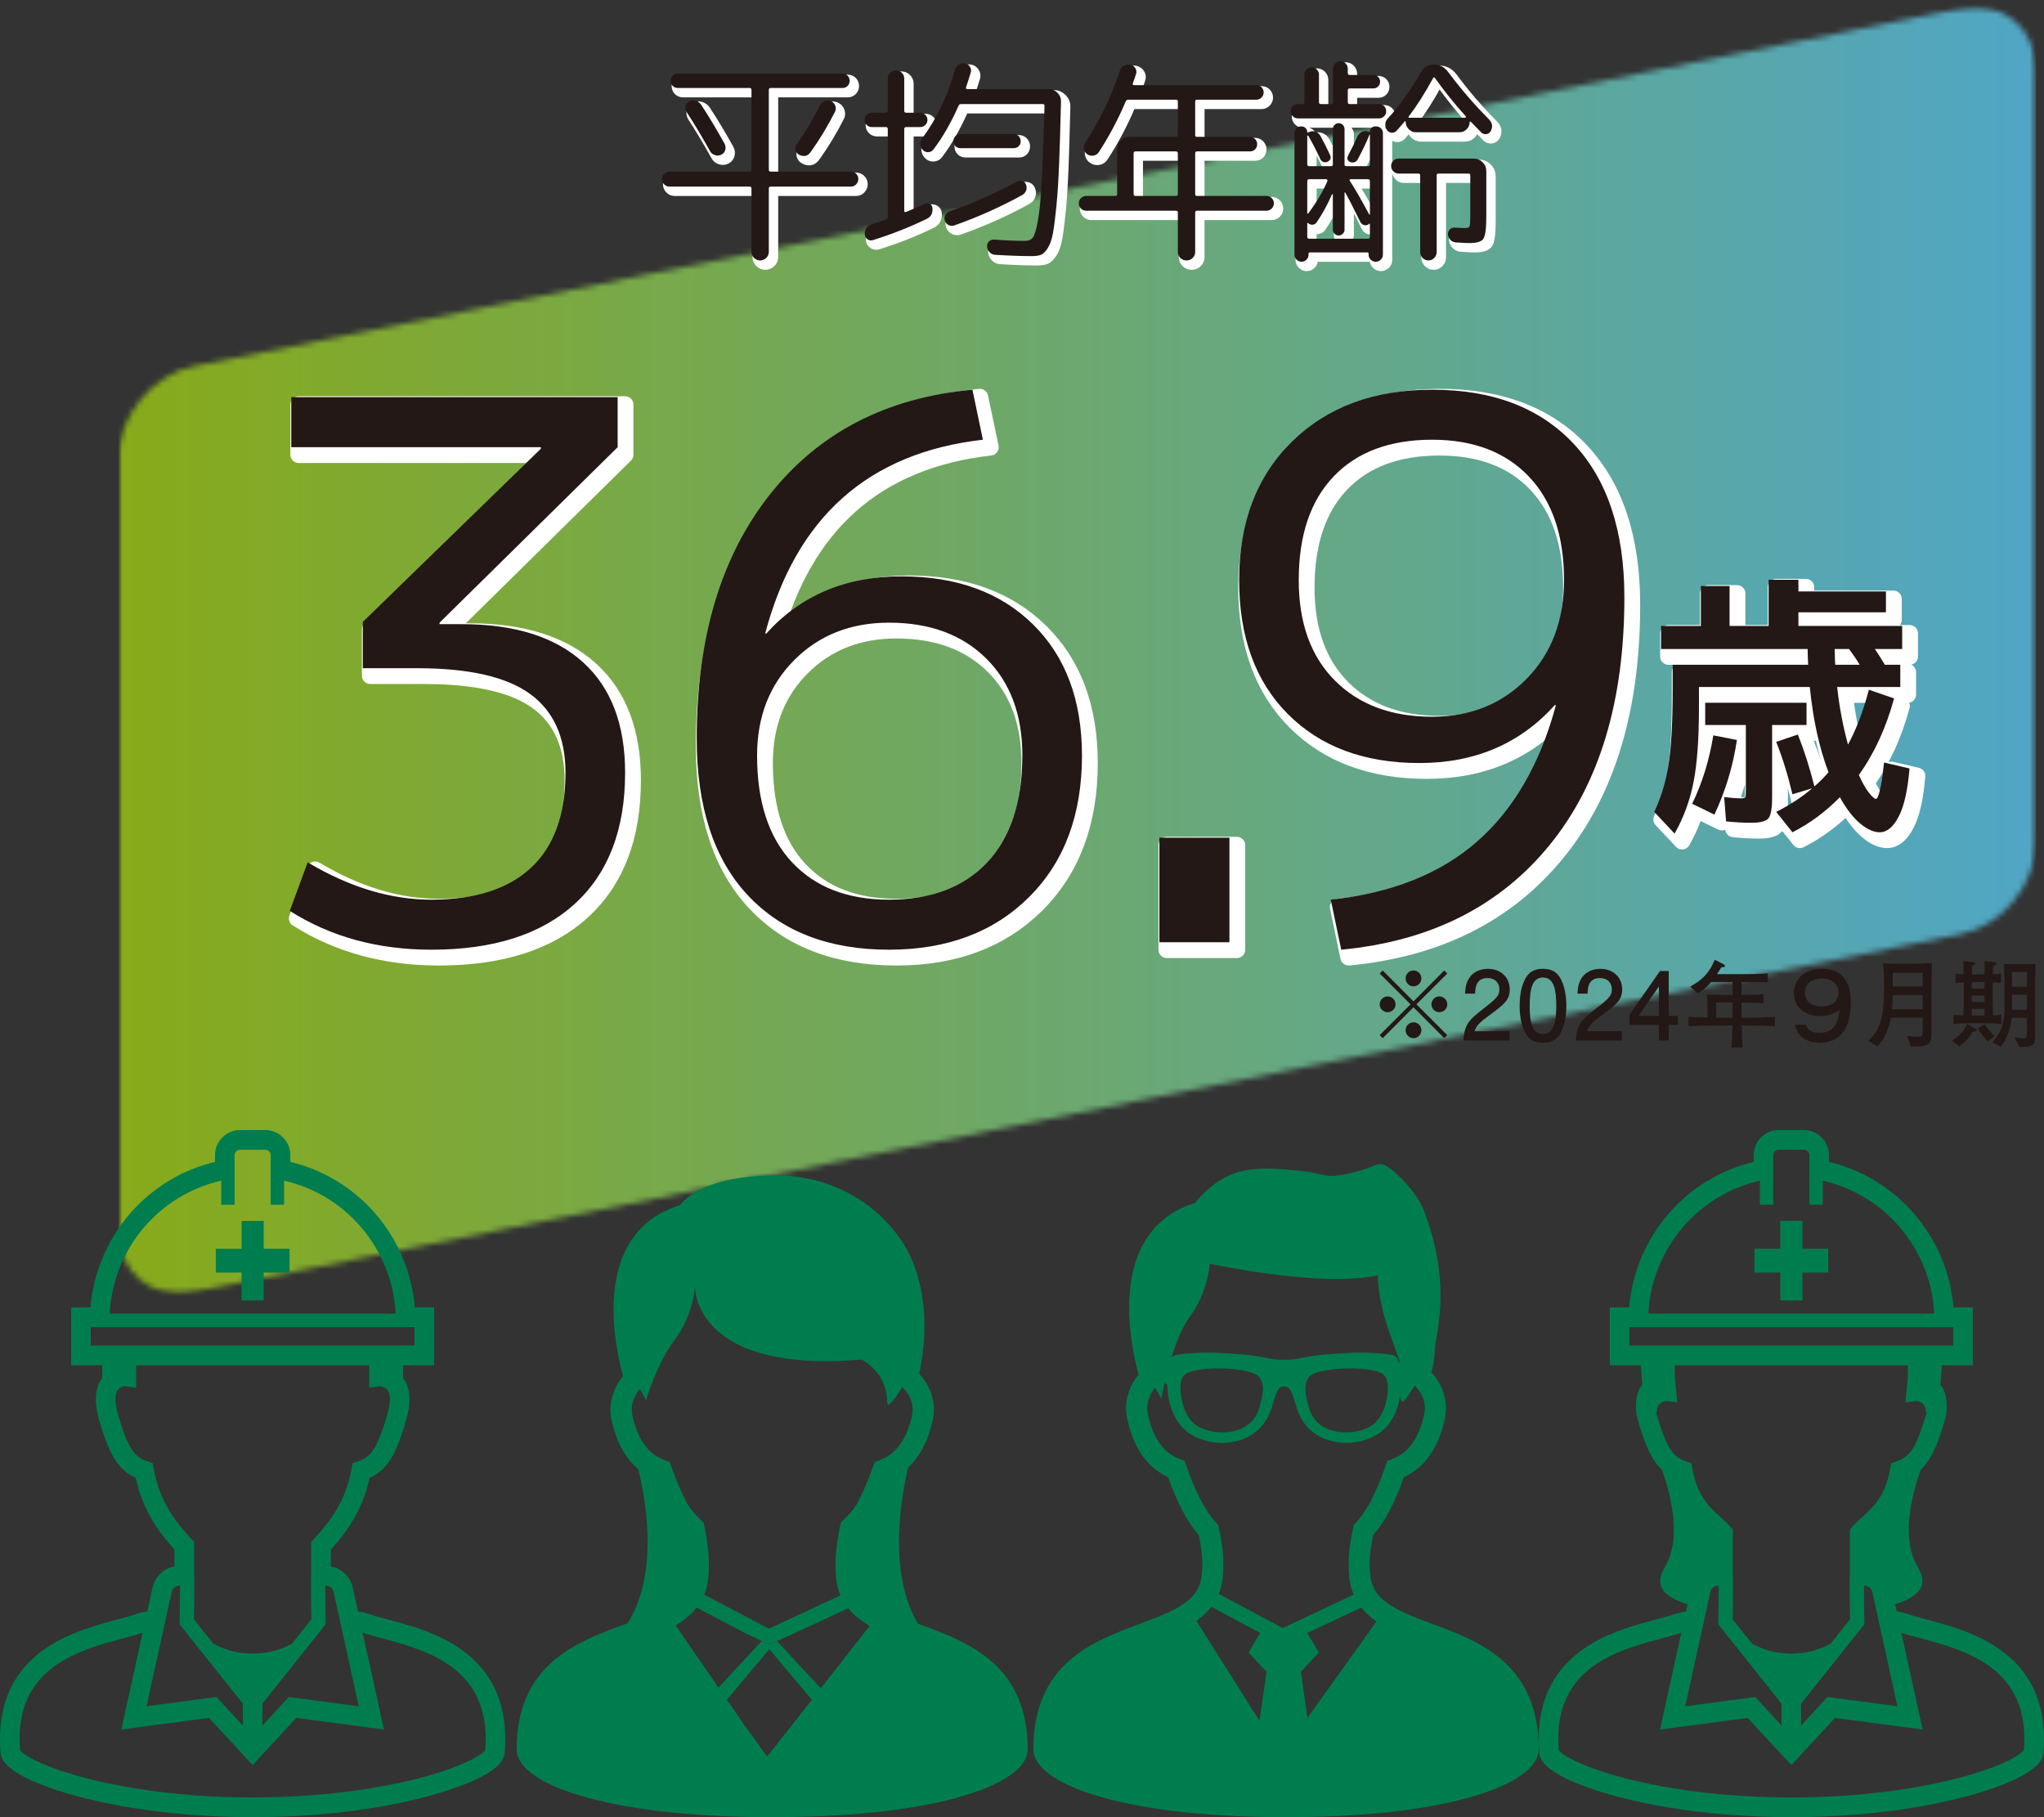
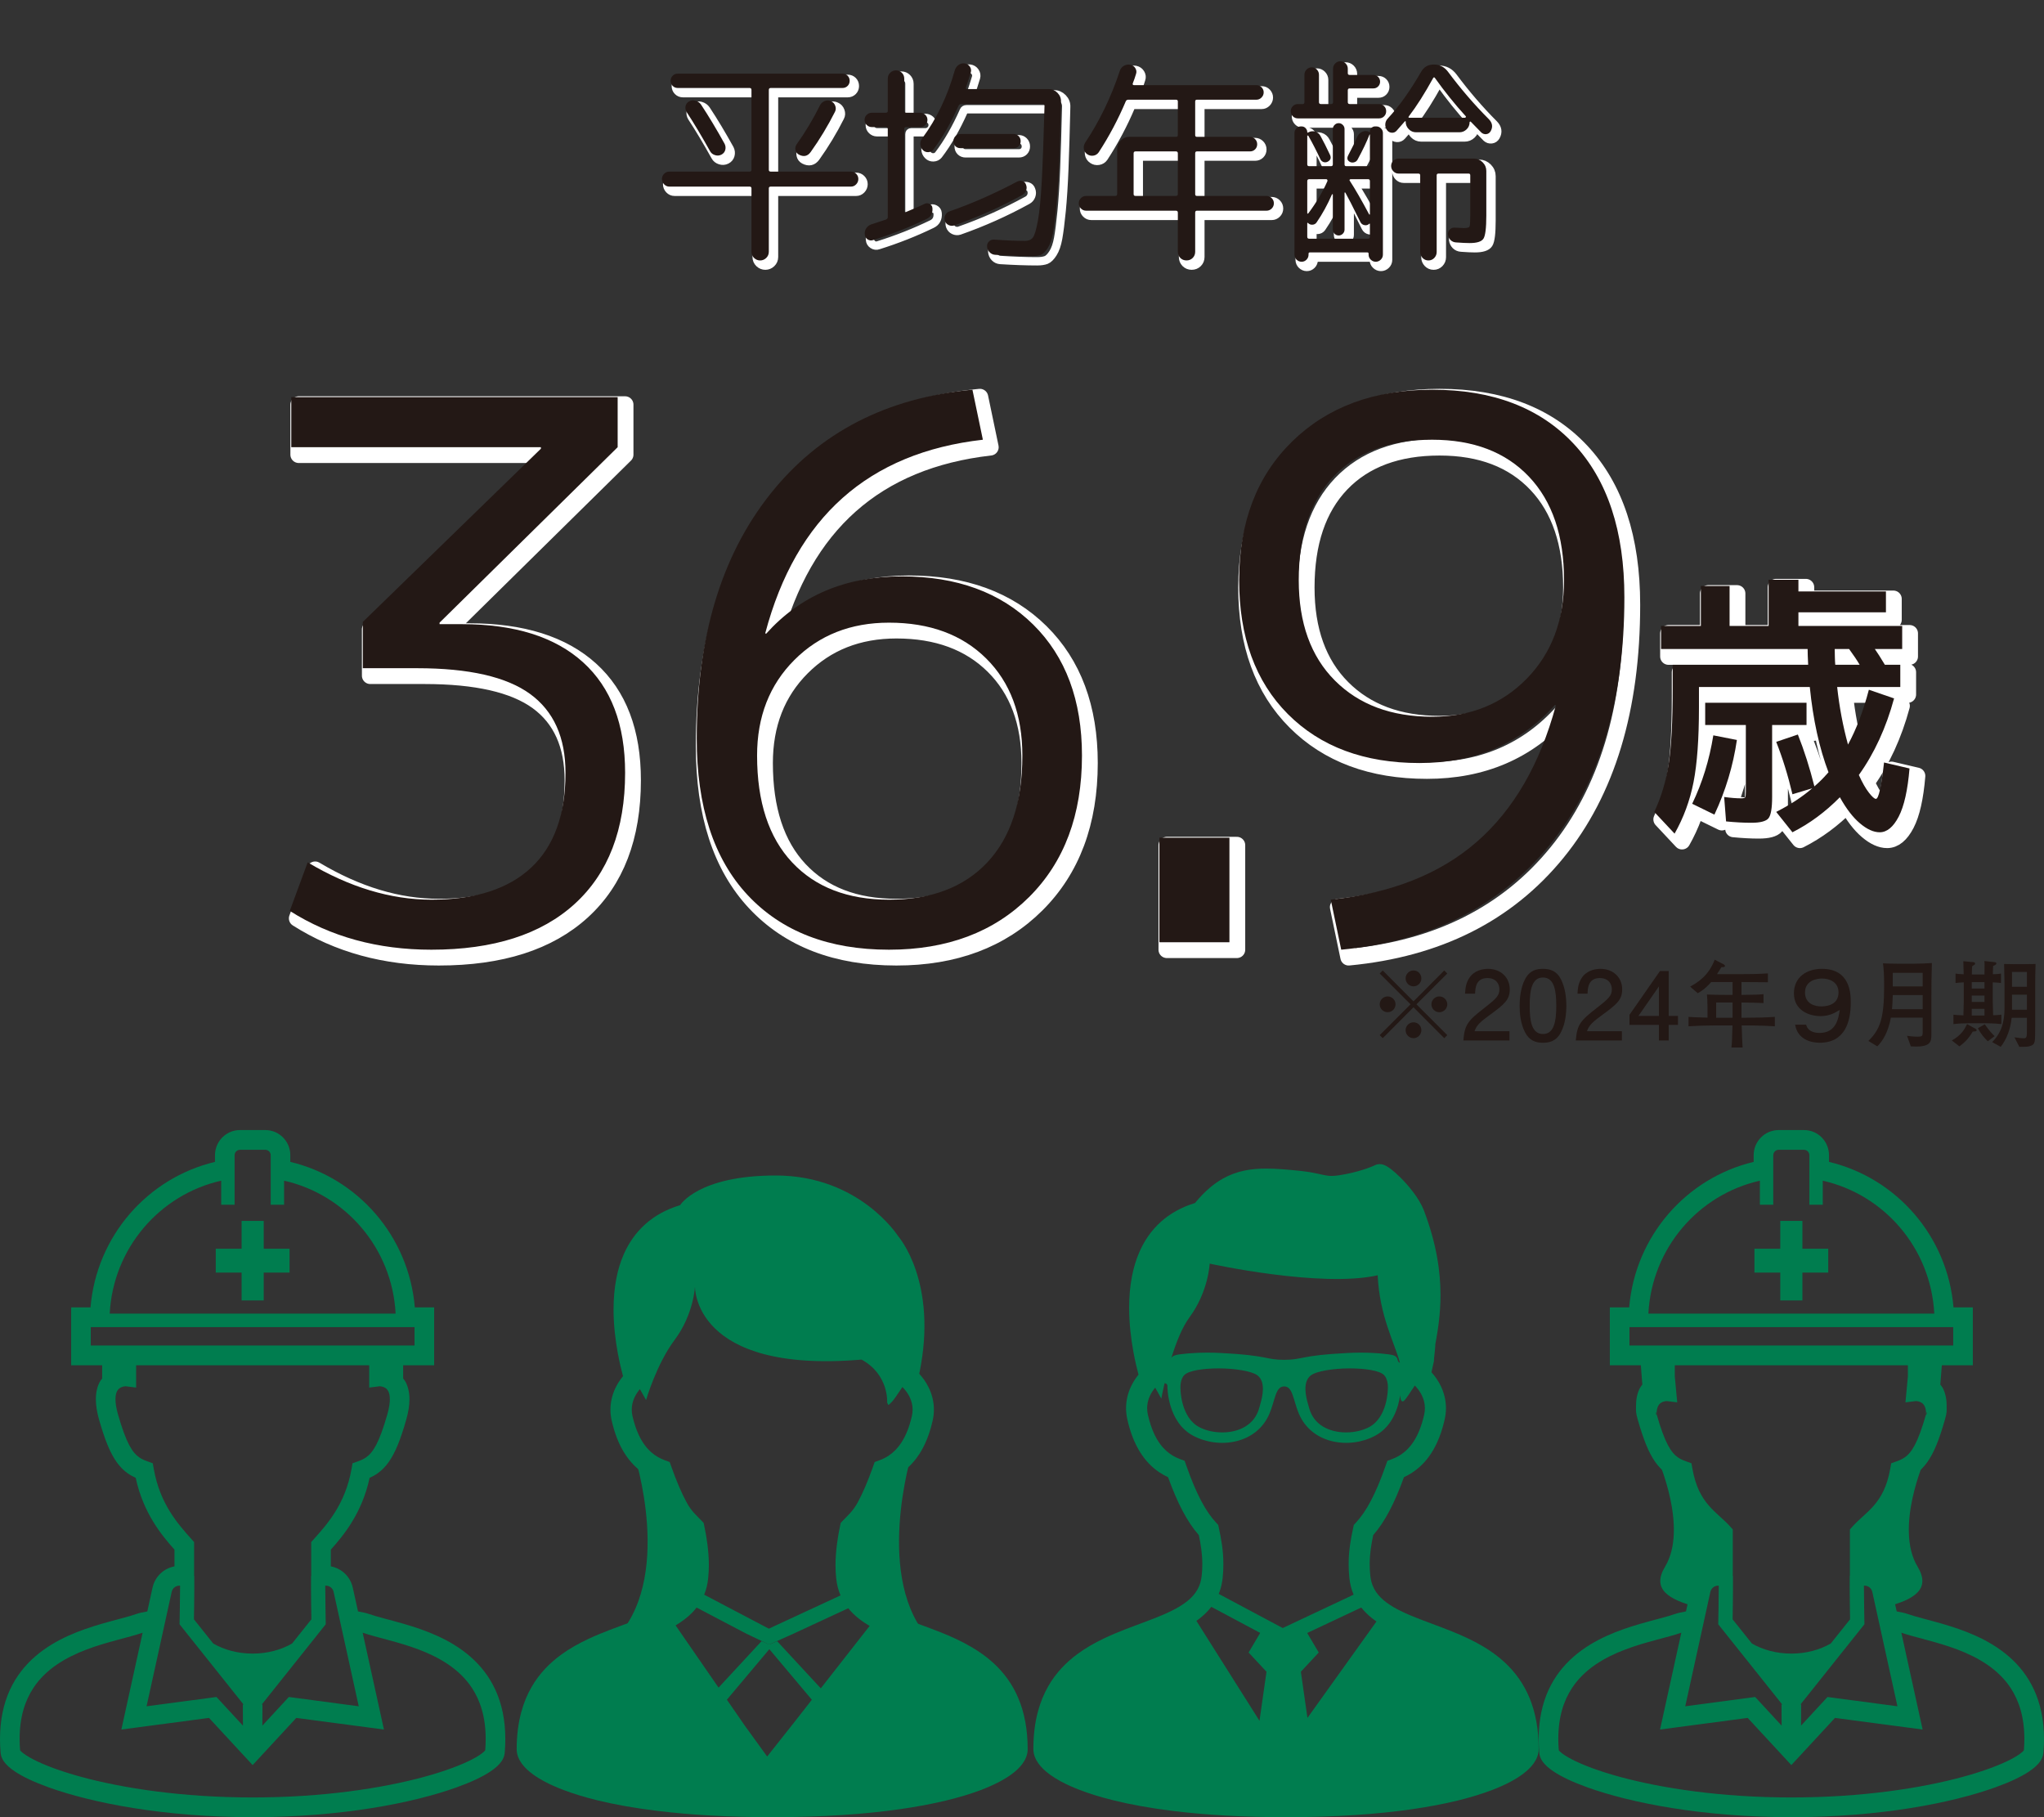
<svg xmlns="http://www.w3.org/2000/svg" width="360" height="320" viewBox="0 0 360 320" fill="none">
  <rect x="0" y="0" width="360" height="320" fill="#333333" stroke="none" />
  <g opacity="0.8">
    <mask id="mask0_2062_537" style="mask-type:luminance" maskUnits="userSpaceOnUse" x="20" y="1" width="339" height="227">
-       <path d="M358.601 1.212H20.865V227.783H358.601V1.212Z" fill="white" />
+       <path d="M358.601 1.212V227.783H358.601V1.212Z" fill="white" />
    </mask>
    <g mask="url(#mask0_2062_537)">
      <mask id="mask1_2062_537" style="mask-type:luminance" maskUnits="userSpaceOnUse" x="20" y="1" width="339" height="227">
        <path d="M358.601 148.261C358.601 155.716 352.633 163.022 345.34 164.501L34.125 227.52C26.833 228.995 20.865 224.104 20.865 216.652V80.732C20.865 73.277 26.833 65.971 34.125 64.492L345.34 1.476C352.633 -6.17504e-05 358.601 4.889 358.601 12.346V148.261Z" fill="white" />
      </mask>
      <g mask="url(#mask1_2062_537)">
        <path d="M358.601 0H20.865V228.996H358.601V0Z" fill="url(#paint0_linear_2062_537)" />
      </g>
    </g>
  </g>
  <path d="M118.8 33.774C118.442 33.774 118.137 33.64 117.882 33.372C117.629 33.103 117.5 32.791 117.5 32.435C117.5 32.079 117.629 31.772 117.882 31.518C118.137 31.262 118.442 31.135 118.8 31.135H132.925C133.154 31.135 133.268 31.032 133.268 30.828V16.752C133.268 16.522 133.154 16.408 132.925 16.408H120.288C119.93 16.408 119.633 16.286 119.391 16.044C119.148 15.803 119.029 15.503 119.029 15.147C119.029 14.788 119.148 14.49 119.391 14.246C119.633 14.005 119.93 13.883 120.288 13.883H149.304C149.66 13.883 149.959 14.005 150.203 14.246C150.444 14.49 150.563 14.788 150.563 15.147C150.563 15.503 150.444 15.803 150.203 16.044C149.959 16.286 149.66 16.408 149.304 16.408H136.667C136.438 16.408 136.324 16.522 136.324 16.752V30.828C136.324 31.032 136.438 31.135 136.667 31.135H150.795C151.15 31.135 151.455 31.262 151.71 31.518C151.963 31.772 152.09 32.079 152.09 32.435C152.09 32.791 151.963 33.103 151.71 33.372C151.455 33.64 151.15 33.774 150.795 33.774H136.667C136.438 33.774 136.324 33.874 136.324 34.079V45.247C136.324 45.681 136.171 46.045 135.864 46.34C135.559 46.63 135.204 46.779 134.795 46.779C134.388 46.779 134.033 46.63 133.726 46.34C133.421 46.045 133.268 45.681 133.268 45.247V34.079C133.268 33.874 133.154 33.774 132.925 33.774H118.8ZM128.649 27.329C128.547 27.698 128.318 27.971 127.962 28.151C127.604 28.329 127.229 28.356 126.835 28.227C126.441 28.1 126.156 27.871 125.975 27.539C124.5 24.887 123.124 22.592 121.853 20.652C121.649 20.323 121.585 19.972 121.663 19.601C121.739 19.233 121.941 18.957 122.272 18.779C122.63 18.574 123.012 18.53 123.419 18.645C123.825 18.759 124.144 18.984 124.373 19.316C125.722 21.355 127.11 23.663 128.535 26.236C128.712 26.595 128.749 26.959 128.649 27.329ZM145.333 19.467C145.511 19.111 145.791 18.857 146.173 18.703C146.555 18.55 146.923 18.562 147.281 18.74C147.637 18.894 147.885 19.162 148.024 19.545C148.165 19.928 148.145 20.284 147.968 20.616C146.721 23.09 145.294 25.448 143.692 27.693C143.156 28.432 142.47 28.583 141.63 28.151C141.298 27.971 141.096 27.705 141.021 27.349C140.943 26.99 141.006 26.658 141.211 26.354C142.786 24.134 144.162 21.838 145.333 19.467Z" fill="white" />
  <path d="M118.8 33.774C118.442 33.774 118.137 33.64 117.882 33.372C117.629 33.103 117.5 32.791 117.5 32.435C117.5 32.079 117.629 31.772 117.882 31.518C118.137 31.262 118.442 31.135 118.8 31.135H132.925C133.154 31.135 133.268 31.032 133.268 30.828V16.752C133.268 16.522 133.154 16.408 132.925 16.408H120.288C119.93 16.408 119.633 16.286 119.391 16.044C119.148 15.803 119.029 15.503 119.029 15.147C119.029 14.788 119.148 14.49 119.391 14.246C119.633 14.005 119.93 13.883 120.288 13.883H149.304C149.66 13.883 149.959 14.005 150.203 14.246C150.444 14.49 150.563 14.788 150.563 15.147C150.563 15.503 150.444 15.803 150.203 16.044C149.959 16.286 149.66 16.408 149.304 16.408H136.667C136.438 16.408 136.324 16.522 136.324 16.752V30.828C136.324 31.032 136.438 31.135 136.667 31.135H150.795C151.15 31.135 151.455 31.262 151.71 31.518C151.963 31.772 152.09 32.079 152.09 32.435C152.09 32.791 151.963 33.103 151.71 33.372C151.455 33.64 151.15 33.774 150.795 33.774H136.667C136.438 33.774 136.324 33.874 136.324 34.079V45.247C136.324 45.681 136.171 46.045 135.864 46.34C135.559 46.63 135.204 46.779 134.795 46.779C134.388 46.779 134.033 46.63 133.726 46.34C133.421 46.045 133.268 45.681 133.268 45.247V34.079C133.268 33.874 133.154 33.774 132.925 33.774H118.8ZM128.649 27.329C128.547 27.698 128.318 27.971 127.962 28.151C127.604 28.329 127.229 28.356 126.835 28.227C126.441 28.1 126.156 27.871 125.975 27.539C124.5 24.887 123.124 22.592 121.853 20.652C121.649 20.323 121.585 19.972 121.663 19.601C121.739 19.233 121.941 18.957 122.272 18.779C122.63 18.574 123.012 18.53 123.419 18.645C123.825 18.759 124.144 18.984 124.373 19.316C125.722 21.355 127.11 23.663 128.535 26.236C128.712 26.595 128.749 26.959 128.649 27.329ZM145.333 19.467C145.511 19.111 145.791 18.857 146.173 18.703C146.555 18.55 146.923 18.562 147.281 18.74C147.637 18.894 147.885 19.162 148.024 19.545C148.165 19.928 148.145 20.284 147.968 20.616C146.721 23.09 145.294 25.448 143.692 27.693C143.156 28.432 142.47 28.583 141.63 28.151C141.298 27.971 141.096 27.705 141.021 27.349C140.943 26.99 141.006 26.658 141.211 26.354C142.786 24.134 144.162 21.838 145.333 19.467Z" stroke="white" stroke-width="1.47" stroke-linecap="round" stroke-linejoin="round" />
-   <path d="M154.45 23.292C154.121 23.292 153.826 23.17 153.573 22.929C153.318 22.687 153.191 22.387 153.191 22.029C153.191 21.672 153.318 21.372 153.573 21.131C153.826 20.889 154.121 20.767 154.45 20.767H156.933C157.162 20.767 157.277 20.653 157.277 20.423V14.761C157.277 14.354 157.416 14.01 157.696 13.729C157.976 13.449 158.319 13.307 158.728 13.307C159.135 13.307 159.478 13.449 159.758 13.729C160.038 14.01 160.179 14.354 160.179 14.761V20.423C160.179 20.653 160.291 20.767 160.522 20.767H163.004C163.332 20.767 163.627 20.889 163.883 21.131C164.136 21.372 164.263 21.672 164.263 22.029C164.263 22.387 164.136 22.687 163.883 22.929C163.627 23.17 163.332 23.292 163.004 23.292H160.522C160.291 23.292 160.179 23.407 160.179 23.636V38.056C160.179 38.234 160.279 38.3 160.484 38.248C161.959 37.636 163.067 37.151 163.805 36.795C164.085 36.668 164.372 36.68 164.664 36.834C164.956 36.985 165.115 37.229 165.142 37.561C165.217 38.478 164.874 39.114 164.112 39.471C161.107 40.927 157.976 42.161 154.718 43.181C154.362 43.31 154.031 43.271 153.727 43.066C153.42 42.864 153.254 42.583 153.23 42.225C153.179 41.818 153.262 41.449 153.478 41.117C153.693 40.786 153.994 40.556 154.374 40.427C155.699 39.995 156.551 39.715 156.933 39.588C157.162 39.485 157.277 39.344 157.277 39.166V23.636C157.277 23.407 157.162 23.292 156.933 23.292H154.45ZM185.644 16.598C186.228 16.598 186.737 16.823 187.173 17.267C187.604 17.713 187.808 18.23 187.781 18.816C187.679 23.151 187.572 26.773 187.458 29.679C187.343 32.587 187.182 35.08 186.98 37.158C186.776 39.236 186.571 40.837 186.369 41.959C186.165 43.081 185.86 43.959 185.454 44.596C185.045 45.235 184.645 45.63 184.251 45.784C183.856 45.935 183.328 46.013 182.666 46.013C180.73 46.013 178.568 45.935 176.174 45.784C175.794 45.757 175.468 45.603 175.2 45.325C174.935 45.045 174.789 44.713 174.762 44.33C174.738 43.971 174.852 43.671 175.105 43.43C175.361 43.188 175.665 43.081 176.023 43.105C178.11 43.259 179.917 43.335 181.443 43.335C182.055 43.335 182.512 43.145 182.819 42.761C183.123 42.379 183.423 41.386 183.718 39.778C184.007 38.17 184.236 35.807 184.404 32.682C184.57 29.559 184.728 25.178 184.881 19.543C184.881 19.338 184.767 19.238 184.536 19.238H170.221C169.989 19.238 169.838 19.328 169.761 19.504C168.387 22.59 166.897 25.178 165.295 27.268C165.066 27.551 164.767 27.698 164.396 27.71C164.029 27.722 163.717 27.603 163.461 27.346C163.181 27.066 163.028 26.734 163.004 26.351C162.977 25.971 163.079 25.624 163.308 25.319C165.879 21.85 167.8 17.847 169.074 13.307C169.201 12.9 169.422 12.58 169.741 12.351C170.06 12.122 170.423 12.034 170.832 12.085C171.212 12.136 171.511 12.319 171.728 12.639C171.945 12.959 172.001 13.295 171.901 13.651C171.543 14.825 171.263 15.705 171.058 16.291C171.007 16.496 171.073 16.598 171.251 16.598H185.644ZM167.318 39.778C167.216 39.446 167.24 39.122 167.394 38.802C167.547 38.483 167.8 38.261 168.158 38.131C172.052 36.782 176.023 35.033 180.07 32.891C180.374 32.74 180.686 32.713 181.005 32.816C181.324 32.918 181.533 33.135 181.633 33.467C181.762 33.799 181.762 34.136 181.633 34.48C181.507 34.824 181.278 35.087 180.947 35.265C177.104 37.38 173.109 39.166 168.959 40.62C168.628 40.722 168.304 40.695 167.986 40.542C167.667 40.39 167.445 40.134 167.318 39.778ZM179.459 27.003H170.067C169.709 27.003 169.417 26.888 169.188 26.659C168.959 26.429 168.845 26.137 168.845 25.778C168.845 25.422 168.964 25.122 169.208 24.878C169.449 24.636 169.736 24.517 170.067 24.517H179.459C179.79 24.517 180.075 24.636 180.318 24.878C180.559 25.122 180.681 25.422 180.681 25.778C180.681 26.137 180.567 26.429 180.338 26.659C180.109 26.888 179.814 27.003 179.459 27.003Z" fill="white" />
  <path d="M154.45 23.292C154.121 23.292 153.826 23.17 153.573 22.929C153.318 22.687 153.191 22.387 153.191 22.029C153.191 21.672 153.318 21.372 153.573 21.131C153.826 20.889 154.121 20.767 154.45 20.767H156.933C157.162 20.767 157.277 20.653 157.277 20.423V14.761C157.277 14.354 157.416 14.01 157.696 13.729C157.976 13.449 158.319 13.307 158.728 13.307C159.135 13.307 159.478 13.449 159.758 13.729C160.038 14.01 160.179 14.354 160.179 14.761V20.423C160.179 20.653 160.291 20.767 160.522 20.767H163.004C163.332 20.767 163.627 20.889 163.883 21.131C164.136 21.372 164.263 21.672 164.263 22.029C164.263 22.387 164.136 22.687 163.883 22.929C163.627 23.17 163.332 23.292 163.004 23.292H160.522C160.291 23.292 160.179 23.407 160.179 23.636V38.056C160.179 38.234 160.279 38.3 160.484 38.248C161.959 37.636 163.067 37.151 163.805 36.795C164.085 36.668 164.372 36.68 164.664 36.834C164.956 36.985 165.115 37.229 165.142 37.561C165.217 38.478 164.874 39.114 164.112 39.471C161.107 40.927 157.976 42.161 154.718 43.181C154.362 43.31 154.031 43.271 153.727 43.066C153.42 42.864 153.254 42.583 153.23 42.225C153.179 41.818 153.262 41.449 153.478 41.117C153.693 40.786 153.994 40.556 154.374 40.427C155.699 39.995 156.551 39.715 156.933 39.588C157.162 39.485 157.277 39.344 157.277 39.166V23.636C157.277 23.407 157.162 23.292 156.933 23.292H154.45ZM185.644 16.598C186.228 16.598 186.737 16.823 187.173 17.267C187.604 17.713 187.808 18.23 187.781 18.816C187.679 23.151 187.572 26.773 187.458 29.679C187.343 32.587 187.182 35.08 186.98 37.158C186.776 39.236 186.571 40.837 186.369 41.959C186.165 43.081 185.86 43.959 185.454 44.596C185.045 45.235 184.645 45.63 184.251 45.784C183.856 45.935 183.328 46.013 182.666 46.013C180.73 46.013 178.568 45.935 176.174 45.784C175.794 45.757 175.468 45.603 175.2 45.325C174.935 45.045 174.789 44.713 174.762 44.33C174.738 43.971 174.852 43.672 175.105 43.43C175.361 43.188 175.665 43.081 176.023 43.105C178.11 43.259 179.917 43.335 181.443 43.335C182.055 43.335 182.512 43.145 182.819 42.761C183.123 42.379 183.423 41.386 183.718 39.778C184.007 38.17 184.236 35.807 184.404 32.682C184.57 29.559 184.728 25.178 184.881 19.543C184.881 19.338 184.767 19.238 184.536 19.238H170.221C169.989 19.238 169.838 19.328 169.761 19.504C168.387 22.59 166.897 25.178 165.295 27.268C165.066 27.551 164.767 27.698 164.396 27.71C164.029 27.722 163.717 27.603 163.461 27.346C163.181 27.066 163.028 26.734 163.004 26.351C162.977 25.971 163.079 25.624 163.308 25.319C165.879 21.85 167.8 17.847 169.074 13.307C169.201 12.9 169.422 12.58 169.741 12.351C170.06 12.122 170.423 12.034 170.832 12.085C171.212 12.136 171.511 12.319 171.728 12.639C171.945 12.959 172.001 13.295 171.901 13.651C171.543 14.825 171.263 15.705 171.058 16.291C171.007 16.496 171.073 16.598 171.251 16.598H185.644ZM167.318 39.778C167.216 39.446 167.24 39.122 167.394 38.802C167.547 38.483 167.8 38.261 168.158 38.131C172.052 36.782 176.023 35.033 180.07 32.891C180.374 32.74 180.686 32.713 181.005 32.816C181.324 32.918 181.533 33.135 181.633 33.467C181.762 33.799 181.762 34.136 181.633 34.48C181.507 34.824 181.278 35.087 180.947 35.265C177.104 37.38 173.109 39.166 168.959 40.62C168.628 40.722 168.304 40.695 167.986 40.542C167.667 40.39 167.445 40.134 167.318 39.778ZM179.459 27.003H170.067C169.709 27.003 169.417 26.888 169.188 26.659C168.959 26.429 168.845 26.137 168.845 25.778C168.845 25.422 168.964 25.122 169.208 24.878C169.449 24.636 169.736 24.517 170.067 24.517H179.459C179.79 24.517 180.075 24.636 180.318 24.878C180.559 25.122 180.681 25.422 180.681 25.778C180.681 26.137 180.567 26.429 180.338 26.659C180.109 26.888 179.814 27.003 179.459 27.003Z" stroke="white" stroke-width="1.47" stroke-linecap="round" stroke-linejoin="round" />
  <path d="M192.21 38.019C191.852 38.019 191.548 37.89 191.295 37.636C191.039 37.38 190.913 37.075 190.913 36.716C190.913 36.36 191.039 36.055 191.295 35.799C191.548 35.545 191.852 35.416 192.21 35.416H197.329C197.555 35.416 197.672 35.316 197.672 35.111V27.193C197.672 26.607 197.881 26.097 198.3 25.663C198.721 25.229 199.223 25.014 199.81 25.014H208.018C208.247 25.014 208.361 24.912 208.361 24.707V18.776C208.361 18.574 208.247 18.472 208.018 18.472H199.656C199.428 18.472 199.274 18.562 199.199 18.74C197.847 21.928 196.257 24.924 194.426 27.729C194.195 28.061 193.883 28.259 193.489 28.32C193.094 28.386 192.731 28.303 192.403 28.073C192.072 27.844 191.872 27.532 191.809 27.137C191.748 26.741 191.828 26.366 192.057 26.007C194.577 22.233 196.601 18.04 198.13 13.424C198.256 13.014 198.497 12.71 198.853 12.505C199.211 12.302 199.593 12.236 200 12.312C200.382 12.39 200.674 12.595 200.879 12.924C201.081 13.258 201.12 13.602 200.991 13.959C200.94 14.137 200.852 14.41 200.725 14.781C200.596 15.151 200.496 15.425 200.421 15.603C200.37 15.808 200.445 15.91 200.647 15.91H222.221C222.576 15.91 222.876 16.037 223.117 16.291C223.358 16.547 223.48 16.84 223.48 17.171C223.48 17.53 223.351 17.835 223.097 18.089C222.844 18.345 222.55 18.472 222.221 18.472H211.721C211.517 18.472 211.415 18.574 211.415 18.776V24.707C211.415 24.912 211.517 25.014 211.721 25.014H221.074C221.405 25.014 221.697 25.141 221.953 25.395C222.206 25.651 222.335 25.956 222.335 26.314C222.335 26.671 222.214 26.971 221.972 27.212C221.729 27.454 221.43 27.576 221.074 27.576H211.721C211.517 27.576 211.415 27.69 211.415 27.92V35.111C211.415 35.316 211.517 35.416 211.721 35.416H223.976C224.332 35.416 224.639 35.545 224.892 35.799C225.148 36.055 225.274 36.36 225.274 36.716C225.274 37.075 225.148 37.38 224.892 37.636C224.639 37.89 224.332 38.019 223.976 38.019H211.721C211.517 38.019 211.415 38.131 211.415 38.363V45.247C211.415 45.681 211.269 46.045 210.976 46.338C210.682 46.63 210.319 46.777 209.888 46.777C209.455 46.777 209.092 46.63 208.8 46.338C208.507 46.045 208.361 45.681 208.361 45.247V38.363C208.361 38.131 208.247 38.019 208.018 38.019H192.21ZM200.572 27.92V35.111C200.572 35.316 200.686 35.416 200.915 35.416H208.018C208.247 35.416 208.361 35.316 208.361 35.111V27.92C208.361 27.69 208.247 27.576 208.018 27.576H200.915C200.686 27.576 200.572 27.69 200.572 27.92Z" fill="white" />
  <path d="M192.21 38.019C191.852 38.019 191.548 37.89 191.295 37.636C191.039 37.38 190.913 37.075 190.913 36.716C190.913 36.36 191.039 36.055 191.295 35.799C191.548 35.545 191.852 35.416 192.21 35.416H197.329C197.555 35.416 197.672 35.316 197.672 35.111V27.193C197.672 26.607 197.881 26.097 198.3 25.663C198.721 25.229 199.223 25.014 199.81 25.014H208.018C208.247 25.014 208.361 24.912 208.361 24.707V18.776C208.361 18.574 208.247 18.472 208.018 18.472H199.656C199.428 18.472 199.274 18.562 199.199 18.74C197.847 21.928 196.257 24.924 194.426 27.729C194.195 28.061 193.883 28.259 193.489 28.32C193.094 28.386 192.731 28.303 192.403 28.073C192.072 27.844 191.872 27.532 191.809 27.137C191.748 26.741 191.828 26.366 192.057 26.007C194.577 22.233 196.601 18.04 198.13 13.424C198.256 13.014 198.497 12.71 198.853 12.505C199.211 12.302 199.593 12.236 200 12.312C200.382 12.39 200.674 12.595 200.879 12.924C201.081 13.258 201.12 13.602 200.991 13.959C200.94 14.137 200.852 14.41 200.725 14.781C200.596 15.151 200.496 15.425 200.421 15.603C200.37 15.808 200.445 15.91 200.647 15.91H222.221C222.576 15.91 222.876 16.037 223.117 16.291C223.358 16.547 223.48 16.84 223.48 17.171C223.48 17.53 223.351 17.835 223.097 18.089C222.844 18.345 222.55 18.472 222.221 18.472H211.721C211.517 18.472 211.415 18.574 211.415 18.776V24.707C211.415 24.912 211.517 25.014 211.721 25.014H221.074C221.405 25.014 221.697 25.141 221.953 25.395C222.206 25.651 222.335 25.956 222.335 26.314C222.335 26.671 222.214 26.971 221.973 27.212C221.729 27.454 221.43 27.576 221.074 27.576H211.721C211.517 27.576 211.415 27.69 211.415 27.92V35.111C211.415 35.316 211.517 35.416 211.721 35.416H223.976C224.332 35.416 224.639 35.545 224.892 35.799C225.148 36.055 225.274 36.36 225.274 36.716C225.274 37.075 225.148 37.38 224.892 37.636C224.639 37.89 224.332 38.019 223.976 38.019H211.721C211.517 38.019 211.415 38.131 211.415 38.363V45.247C211.415 45.681 211.269 46.045 210.976 46.338C210.682 46.63 210.319 46.777 209.888 46.777C209.455 46.777 209.092 46.63 208.8 46.338C208.507 46.045 208.361 45.681 208.361 45.247V38.363C208.361 38.131 208.247 38.019 208.018 38.019H192.21ZM200.572 27.92V35.111C200.572 35.316 200.686 35.416 200.915 35.416H208.018C208.247 35.416 208.361 35.316 208.361 35.111V27.92C208.361 27.69 208.247 27.576 208.018 27.576H200.915C200.686 27.576 200.572 27.69 200.572 27.92Z" stroke="white" stroke-width="1.47" stroke-linecap="round" stroke-linejoin="round" />
  <path d="M229.514 21.762C229.156 21.762 228.856 21.641 228.615 21.399C228.372 21.157 228.252 20.858 228.252 20.499C228.252 20.143 228.372 19.843 228.615 19.601C228.856 19.36 229.156 19.238 229.514 19.238H230.351C230.556 19.238 230.658 19.123 230.658 18.894V14.073C230.658 13.717 230.785 13.412 231.04 13.156C231.294 12.902 231.6 12.773 231.956 12.773C232.287 12.773 232.579 12.902 232.835 13.156C233.088 13.412 233.217 13.717 233.217 14.073V18.894C233.217 19.123 233.332 19.238 233.561 19.238H235.355C235.584 19.238 235.698 19.123 235.698 18.894V13.002C235.698 12.646 235.825 12.341 236.078 12.085C236.334 11.831 236.638 11.702 236.996 11.702C237.352 11.702 237.656 11.831 237.912 12.085C238.165 12.341 238.294 12.646 238.294 13.002V13.807C238.294 14.01 238.409 14.112 238.637 14.112H242.799C243.13 14.112 243.41 14.227 243.639 14.456C243.868 14.686 243.982 14.966 243.982 15.298C243.982 15.63 243.868 15.91 243.639 16.14C243.41 16.369 243.13 16.483 242.799 16.483H238.637C238.409 16.483 238.294 16.598 238.294 16.828V18.894C238.294 19.123 238.409 19.238 238.637 19.238H243.792C244.148 19.238 244.447 19.36 244.691 19.601C244.932 19.843 245.053 20.143 245.053 20.499C245.053 20.858 244.932 21.157 244.691 21.399C244.447 21.641 244.148 21.762 243.792 21.762H229.514ZM244.097 46.645C243.843 46.887 243.549 47.009 243.22 47.009C242.889 47.009 242.594 46.887 242.341 46.645C242.085 46.401 241.959 46.101 241.959 45.745V45.591C241.959 45.44 241.883 45.364 241.73 45.364H231.613C231.459 45.364 231.384 45.44 231.384 45.591V45.745C231.384 46.101 231.262 46.401 231.021 46.645C230.78 46.887 230.493 47.009 230.161 47.009C229.83 47.009 229.538 46.887 229.282 46.645C229.029 46.401 228.903 46.101 228.903 45.745V24.326C228.903 24.019 229.01 23.751 229.226 23.521C229.443 23.292 229.704 23.177 230.008 23.177H230.161C230.441 23.177 230.678 23.28 230.868 23.482C231.057 23.687 231.155 23.917 231.155 24.173C231.155 24.275 231.204 24.3 231.306 24.248L231.384 24.209C231.764 24.007 232.161 23.968 232.567 24.095C232.974 24.224 233.281 24.478 233.485 24.861C234.018 25.829 234.578 26.939 235.163 28.188C235.416 28.725 235.265 29.132 234.705 29.413C234.476 29.515 234.247 29.527 234.018 29.452C233.789 29.376 233.609 29.222 233.485 28.991C232.796 27.512 232.083 26.122 231.345 24.822C231.32 24.797 231.281 24.785 231.23 24.785C231.179 24.785 231.155 24.797 231.155 24.822V29.871C231.155 30.076 231.269 30.179 231.498 30.179H235.316C235.545 30.179 235.659 30.076 235.659 29.871V23.636C235.659 23.355 235.762 23.114 235.966 22.912C236.168 22.707 236.409 22.604 236.689 22.604C236.969 22.604 237.213 22.707 237.415 22.912C237.62 23.114 237.722 23.355 237.722 23.636V29.871C237.722 30.076 237.822 30.179 238.026 30.179H241.883C242.085 30.179 242.188 30.076 242.188 29.871V24.67C242.188 24.544 242.163 24.529 242.112 24.631C241.627 25.88 240.929 27.346 240.013 29.03C239.884 29.259 239.694 29.413 239.438 29.488C239.185 29.566 238.944 29.554 238.713 29.452C238.204 29.196 238.09 28.8 238.37 28.264C239.083 26.915 239.619 25.817 239.974 24.975C240.152 24.592 240.432 24.312 240.814 24.134C241.197 23.956 241.591 23.943 241.998 24.095L242.073 24.134C242.151 24.16 242.188 24.134 242.188 24.058C242.188 23.826 242.278 23.624 242.455 23.446C242.633 23.268 242.838 23.177 243.067 23.177H243.334C243.639 23.177 243.907 23.292 244.135 23.521C244.364 23.751 244.479 24.019 244.479 24.326V45.745C244.479 46.101 244.352 46.401 244.097 46.645ZM231.155 32.818V38.439C231.155 38.49 231.174 38.524 231.211 38.536C231.25 38.548 231.294 38.529 231.345 38.478C232.745 36.617 233.865 34.728 234.705 32.818C234.729 32.74 234.724 32.664 234.686 32.587C234.649 32.511 234.591 32.472 234.515 32.472H231.498C231.269 32.472 231.155 32.587 231.155 32.818ZM241.883 42.954C242.085 42.954 242.188 42.84 242.188 42.61V40.354C242.188 40.327 242.175 40.307 242.151 40.295C242.124 40.283 242.1 40.29 242.073 40.315C241.844 40.544 241.564 40.627 241.233 40.561C240.902 40.5 240.661 40.315 240.507 40.007C239.185 37.331 238.306 35.609 237.873 34.845C237.848 34.819 237.817 34.806 237.778 34.806C237.741 34.806 237.722 34.831 237.722 34.882V41.347C237.722 41.627 237.62 41.871 237.415 42.074C237.213 42.279 236.969 42.381 236.689 42.381C236.409 42.381 236.168 42.279 235.966 42.074C235.762 41.871 235.659 41.627 235.659 41.347V35.189C235.659 35.138 235.64 35.111 235.603 35.111C235.565 35.111 235.533 35.123 235.506 35.15C234.717 36.96 233.814 38.607 232.796 40.085C232.618 40.339 232.37 40.473 232.051 40.486C231.732 40.5 231.471 40.39 231.269 40.161C231.243 40.137 231.218 40.137 231.194 40.161C231.167 40.188 231.155 40.212 231.155 40.239V42.61C231.155 42.84 231.269 42.954 231.498 42.954H241.883ZM238.791 32.472C238.713 32.472 238.657 32.506 238.618 32.569C238.581 32.633 238.586 32.689 238.637 32.74C239.553 34.143 240.688 36.107 242.037 38.632C242.061 38.683 242.093 38.707 242.132 38.707C242.168 38.707 242.188 38.683 242.188 38.632V32.818C242.188 32.587 242.085 32.472 241.883 32.472H238.791ZM263.454 24.019C263.276 24.326 263.021 24.497 262.692 24.536C262.358 24.573 262.066 24.478 261.813 24.248C260.973 23.407 260.35 22.77 259.943 22.336C259.916 22.311 259.877 22.311 259.826 22.336C259.775 22.363 259.751 22.387 259.751 22.411C259.751 22.924 259.573 23.351 259.215 23.695C258.859 24.039 258.441 24.209 257.956 24.209H250.32C249.811 24.209 249.378 24.026 249.022 23.656C248.664 23.287 248.489 22.846 248.489 22.336C248.489 22.209 248.423 22.209 248.297 22.336C247.992 22.694 247.52 23.229 246.884 23.943C246.656 24.197 246.371 24.312 246.025 24.287C245.682 24.261 245.406 24.109 245.204 23.826C244.976 23.521 244.873 23.172 244.9 22.775C244.924 22.38 245.078 22.043 245.358 21.762C247.342 19.621 249.29 16.891 251.199 13.576C251.681 12.71 252.434 12.275 253.451 12.275C254.469 12.275 255.297 12.697 255.933 13.539C258.173 16.547 260.566 19.328 263.111 21.877C263.771 22.541 263.888 23.256 263.454 24.019ZM258.757 41.078C259.317 41.078 259.643 40.99 259.731 40.81C259.821 40.634 259.865 39.983 259.865 38.861V31.784C259.865 31.581 259.763 31.479 259.561 31.479H254.292C254.063 31.479 253.948 31.581 253.948 31.784V45.286C253.948 45.694 253.807 46.045 253.527 46.34C253.247 46.63 252.904 46.779 252.497 46.779C252.09 46.779 251.747 46.63 251.467 46.34C251.187 46.045 251.046 45.694 251.046 45.286V31.784C251.046 31.581 250.931 31.479 250.702 31.479H247.228C246.872 31.479 246.566 31.345 246.312 31.076C246.057 30.808 245.93 30.496 245.93 30.14C245.93 29.781 246.057 29.476 246.312 29.222C246.566 28.966 246.872 28.839 247.228 28.839H260.515C261.1 28.839 261.608 29.056 262.042 29.488C262.475 29.923 262.692 30.432 262.692 31.018V38.861C262.692 41.054 262.524 42.413 262.195 42.935C261.864 43.457 261.048 43.718 259.751 43.718C259.191 43.718 258.39 43.681 257.345 43.603C256.965 43.579 256.646 43.437 256.39 43.184C256.137 42.927 255.984 42.61 255.933 42.227C255.908 41.895 256.011 41.603 256.239 41.347C256.466 41.093 256.761 40.978 257.116 41.003C258.134 41.054 258.682 41.078 258.757 41.078ZM258.95 21.648C259.001 21.648 259.044 21.609 259.083 21.533C259.12 21.455 259.115 21.406 259.064 21.38C257.179 19.313 255.373 17.071 253.641 14.647C253.539 14.495 253.437 14.495 253.337 14.647C251.835 17.376 250.41 19.621 249.059 21.38C248.932 21.558 248.959 21.648 249.137 21.648H258.95Z" fill="white" />
  <path d="M229.514 21.762C229.156 21.762 228.856 21.641 228.615 21.399C228.372 21.157 228.252 20.858 228.252 20.499C228.252 20.143 228.372 19.843 228.615 19.601C228.856 19.36 229.156 19.238 229.514 19.238H230.351C230.556 19.238 230.658 19.123 230.658 18.894V14.073C230.658 13.717 230.785 13.412 231.04 13.156C231.294 12.902 231.6 12.773 231.956 12.773C232.287 12.773 232.579 12.902 232.835 13.156C233.088 13.412 233.217 13.717 233.217 14.073V18.894C233.217 19.123 233.332 19.238 233.561 19.238H235.355C235.584 19.238 235.698 19.123 235.698 18.894V13.002C235.698 12.646 235.825 12.341 236.078 12.085C236.334 11.831 236.638 11.702 236.996 11.702C237.352 11.702 237.656 11.831 237.912 12.085C238.165 12.341 238.294 12.646 238.294 13.002V13.807C238.294 14.01 238.409 14.112 238.637 14.112H242.799C243.13 14.112 243.41 14.227 243.639 14.456C243.868 14.686 243.982 14.966 243.982 15.298C243.982 15.63 243.868 15.91 243.639 16.14C243.41 16.369 243.13 16.483 242.799 16.483H238.637C238.409 16.483 238.294 16.598 238.294 16.828V18.894C238.294 19.123 238.409 19.238 238.637 19.238H243.792C244.148 19.238 244.447 19.36 244.691 19.601C244.932 19.843 245.053 20.143 245.053 20.499C245.053 20.858 244.932 21.157 244.691 21.399C244.447 21.641 244.148 21.762 243.792 21.762H229.514ZM244.097 46.645C243.843 46.887 243.549 47.009 243.22 47.009C242.889 47.009 242.594 46.887 242.341 46.645C242.085 46.401 241.959 46.101 241.959 45.745V45.591C241.959 45.44 241.883 45.364 241.73 45.364H231.613C231.459 45.364 231.384 45.44 231.384 45.591V45.745C231.384 46.101 231.262 46.401 231.021 46.645C230.78 46.887 230.493 47.009 230.161 47.009C229.83 47.009 229.538 46.887 229.282 46.645C229.029 46.401 228.903 46.101 228.903 45.745V24.326C228.903 24.019 229.01 23.751 229.226 23.521C229.443 23.292 229.704 23.177 230.008 23.177H230.161C230.441 23.177 230.678 23.28 230.868 23.482C231.057 23.687 231.155 23.917 231.155 24.173C231.155 24.275 231.204 24.3 231.306 24.248L231.384 24.209C231.764 24.007 232.161 23.968 232.567 24.095C232.974 24.224 233.281 24.478 233.485 24.861C234.018 25.829 234.578 26.939 235.163 28.188C235.416 28.725 235.265 29.132 234.705 29.413C234.476 29.515 234.247 29.527 234.018 29.452C233.789 29.376 233.609 29.222 233.485 28.991C232.796 27.512 232.083 26.122 231.345 24.822C231.32 24.797 231.281 24.785 231.23 24.785C231.179 24.785 231.155 24.797 231.155 24.822V29.871C231.155 30.076 231.269 30.179 231.498 30.179H235.316C235.545 30.179 235.659 30.076 235.659 29.871V23.636C235.659 23.355 235.762 23.114 235.966 22.912C236.168 22.707 236.409 22.604 236.689 22.604C236.969 22.604 237.213 22.707 237.415 22.912C237.62 23.114 237.722 23.355 237.722 23.636V29.871C237.722 30.076 237.822 30.179 238.026 30.179H241.883C242.085 30.179 242.188 30.076 242.188 29.871V24.67C242.188 24.544 242.163 24.529 242.112 24.631C241.627 25.88 240.929 27.346 240.013 29.03C239.884 29.259 239.694 29.413 239.438 29.488C239.185 29.566 238.944 29.554 238.713 29.452C238.204 29.196 238.09 28.8 238.37 28.264C239.083 26.915 239.619 25.817 239.974 24.975C240.152 24.592 240.432 24.312 240.814 24.134C241.197 23.956 241.591 23.943 241.998 24.095L242.073 24.134C242.151 24.16 242.188 24.134 242.188 24.058C242.188 23.826 242.278 23.624 242.455 23.446C242.633 23.268 242.838 23.177 243.067 23.177H243.334C243.639 23.177 243.907 23.292 244.135 23.521C244.364 23.751 244.479 24.019 244.479 24.326V45.745C244.479 46.101 244.352 46.401 244.097 46.645ZM231.155 32.818V38.439C231.155 38.49 231.174 38.524 231.211 38.536C231.25 38.548 231.294 38.529 231.345 38.478C232.745 36.617 233.865 34.728 234.705 32.818C234.729 32.74 234.724 32.664 234.686 32.587C234.649 32.511 234.591 32.472 234.515 32.472H231.498C231.269 32.472 231.155 32.587 231.155 32.818ZM241.883 42.954C242.085 42.954 242.188 42.84 242.188 42.61V40.354C242.188 40.327 242.175 40.307 242.151 40.295C242.124 40.283 242.1 40.29 242.073 40.315C241.844 40.544 241.564 40.627 241.233 40.561C240.902 40.5 240.661 40.315 240.507 40.007C239.185 37.331 238.306 35.609 237.873 34.845C237.848 34.819 237.817 34.806 237.778 34.806C237.741 34.806 237.722 34.831 237.722 34.882V41.347C237.722 41.627 237.62 41.871 237.415 42.074C237.213 42.279 236.969 42.381 236.689 42.381C236.409 42.381 236.168 42.279 235.966 42.074C235.762 41.871 235.659 41.627 235.659 41.347V35.189C235.659 35.138 235.64 35.111 235.603 35.111C235.565 35.111 235.533 35.123 235.506 35.15C234.717 36.96 233.814 38.607 232.796 40.085C232.618 40.339 232.37 40.473 232.051 40.486C231.732 40.5 231.471 40.39 231.269 40.161C231.243 40.137 231.218 40.137 231.194 40.161C231.167 40.188 231.155 40.212 231.155 40.239V42.61C231.155 42.84 231.269 42.954 231.498 42.954H241.883ZM238.791 32.472C238.713 32.472 238.657 32.506 238.618 32.569C238.581 32.633 238.586 32.689 238.637 32.74C239.553 34.143 240.688 36.107 242.037 38.632C242.061 38.683 242.093 38.707 242.132 38.707C242.168 38.707 242.188 38.683 242.188 38.632V32.818C242.188 32.587 242.085 32.472 241.883 32.472H238.791ZM263.454 24.019C263.276 24.326 263.021 24.497 262.692 24.536C262.358 24.573 262.066 24.478 261.813 24.248C260.973 23.407 260.35 22.77 259.943 22.336C259.916 22.311 259.877 22.311 259.826 22.336C259.775 22.363 259.751 22.387 259.751 22.411C259.751 22.924 259.573 23.351 259.215 23.695C258.859 24.039 258.441 24.209 257.956 24.209H250.32C249.811 24.209 249.378 24.026 249.022 23.656C248.664 23.287 248.489 22.846 248.489 22.336C248.489 22.209 248.423 22.209 248.297 22.336C247.992 22.694 247.52 23.229 246.884 23.943C246.656 24.197 246.371 24.312 246.025 24.287C245.682 24.261 245.406 24.109 245.204 23.826C244.976 23.521 244.873 23.172 244.9 22.775C244.924 22.38 245.078 22.043 245.358 21.762C247.342 19.621 249.29 16.891 251.199 13.576C251.681 12.71 252.434 12.275 253.451 12.275C254.469 12.275 255.297 12.697 255.933 13.539C258.173 16.547 260.566 19.328 263.111 21.877C263.771 22.541 263.888 23.256 263.454 24.019ZM258.757 41.078C259.317 41.078 259.643 40.99 259.731 40.81C259.821 40.634 259.865 39.983 259.865 38.861V31.784C259.865 31.581 259.763 31.479 259.561 31.479H254.292C254.063 31.479 253.948 31.581 253.948 31.784V45.286C253.948 45.694 253.807 46.045 253.527 46.34C253.247 46.63 252.904 46.779 252.497 46.779C252.09 46.779 251.747 46.63 251.467 46.34C251.187 46.045 251.046 45.694 251.046 45.286V31.784C251.046 31.581 250.931 31.479 250.702 31.479H247.228C246.872 31.479 246.566 31.345 246.312 31.076C246.057 30.808 245.93 30.496 245.93 30.14C245.93 29.781 246.057 29.476 246.312 29.222C246.566 28.966 246.872 28.839 247.228 28.839H260.515C261.1 28.839 261.608 29.056 262.042 29.488C262.475 29.923 262.692 30.432 262.692 31.018V38.861C262.692 41.054 262.524 42.413 262.195 42.935C261.864 43.457 261.048 43.718 259.751 43.718C259.191 43.718 258.39 43.681 257.345 43.603C256.965 43.579 256.646 43.437 256.39 43.184C256.137 42.927 255.984 42.61 255.933 42.227C255.908 41.895 256.011 41.603 256.239 41.347C256.466 41.093 256.761 40.978 257.116 41.003C258.134 41.054 258.682 41.078 258.757 41.078ZM258.95 21.648C259.001 21.648 259.044 21.609 259.083 21.533C259.12 21.455 259.115 21.406 259.064 21.38C257.179 19.313 255.373 17.071 253.641 14.647C253.539 14.495 253.437 14.495 253.337 14.647C251.835 17.376 250.41 19.621 249.059 21.38C248.932 21.558 248.959 21.648 249.137 21.648H258.95Z" stroke="white" stroke-width="1.47" stroke-linecap="round" stroke-linejoin="round" />
  <path d="M117.885 32.86C117.527 32.86 117.222 32.725 116.967 32.457C116.711 32.189 116.584 31.877 116.584 31.52C116.584 31.162 116.711 30.857 116.967 30.603C117.222 30.347 117.527 30.22 117.885 30.22H132.01C132.239 30.22 132.353 30.118 132.353 29.913V15.837C132.353 15.608 132.239 15.493 132.01 15.493H119.372C119.015 15.493 118.717 15.371 118.476 15.13C118.233 14.888 118.114 14.588 118.114 14.232C118.114 13.873 118.233 13.576 118.476 13.332C118.717 13.09 119.015 12.968 119.372 12.968H148.389C148.745 12.968 149.044 13.09 149.285 13.332C149.529 13.576 149.648 13.873 149.648 14.232C149.648 14.588 149.529 14.888 149.285 15.13C149.044 15.371 148.745 15.493 148.389 15.493H135.752C135.523 15.493 135.409 15.608 135.409 15.837V29.913C135.409 30.118 135.523 30.22 135.752 30.22H149.88C150.235 30.22 150.539 30.347 150.795 30.603C151.048 30.857 151.175 31.162 151.175 31.52C151.175 31.877 151.048 32.189 150.795 32.457C150.539 32.725 150.235 32.86 149.88 32.86H135.752C135.523 32.86 135.409 32.96 135.409 33.165V44.333C135.409 44.767 135.255 45.13 134.949 45.425C134.644 45.716 134.289 45.864 133.88 45.864C133.473 45.864 133.118 45.716 132.811 45.425C132.506 45.13 132.353 44.767 132.353 44.333V33.165C132.353 32.96 132.239 32.86 132.01 32.86H117.885ZM127.734 26.415C127.632 26.783 127.403 27.056 127.047 27.237C126.689 27.415 126.314 27.442 125.92 27.312C125.526 27.186 125.241 26.956 125.06 26.624C123.585 23.973 122.209 21.677 120.938 19.738C120.734 19.409 120.67 19.057 120.748 18.686C120.824 18.318 121.026 18.042 121.357 17.864C121.715 17.659 122.095 17.616 122.504 17.73C122.91 17.845 123.229 18.069 123.458 18.401C124.807 20.44 126.195 22.748 127.62 25.322C127.797 25.68 127.834 26.044 127.734 26.415ZM144.418 18.55C144.596 18.194 144.876 17.94 145.258 17.786C145.64 17.633 146.008 17.645 146.366 17.823C146.722 17.977 146.97 18.245 147.109 18.628C147.25 19.011 147.23 19.367 147.053 19.699C145.806 22.172 144.379 24.531 142.777 26.776C142.241 27.515 141.555 27.666 140.715 27.234C140.383 27.054 140.181 26.788 140.103 26.432C140.028 26.073 140.091 25.741 140.296 25.436C141.874 23.216 143.247 20.921 144.418 18.55Z" fill="#231815" />
  <path d="M153.534 22.377C153.206 22.377 152.911 22.255 152.658 22.014C152.402 21.77 152.275 21.472 152.275 21.114C152.275 20.758 152.402 20.457 152.658 20.216C152.911 19.974 153.206 19.852 153.534 19.852H156.018C156.247 19.852 156.361 19.738 156.361 19.509V13.847C156.361 13.439 156.5 13.095 156.78 12.815C157.06 12.534 157.403 12.393 157.812 12.393C158.219 12.393 158.562 12.534 158.842 12.815C159.122 13.095 159.261 13.439 159.261 13.847V19.509C159.261 19.738 159.376 19.852 159.607 19.852H162.088C162.417 19.852 162.711 19.974 162.965 20.216C163.22 20.457 163.347 20.758 163.347 21.114C163.347 21.472 163.22 21.77 162.965 22.014C162.711 22.255 162.417 22.377 162.088 22.377H159.607C159.376 22.377 159.261 22.492 159.261 22.721V37.141C159.261 37.319 159.363 37.385 159.568 37.334C161.044 36.721 162.151 36.236 162.889 35.88C163.169 35.753 163.457 35.765 163.749 35.919C164.041 36.07 164.199 36.314 164.226 36.646C164.301 37.563 163.958 38.2 163.196 38.556C160.191 40.012 157.06 41.247 153.802 42.266C153.447 42.396 153.115 42.357 152.811 42.152C152.504 41.949 152.339 41.669 152.314 41.31C152.261 40.903 152.346 40.534 152.563 40.203C152.777 39.871 153.076 39.642 153.459 39.512C154.783 39.08 155.636 38.8 156.018 38.673C156.247 38.571 156.361 38.429 156.361 38.251V22.721C156.361 22.492 156.247 22.377 156.018 22.377H153.534ZM184.728 15.683C185.312 15.683 185.821 15.908 186.255 16.352C186.688 16.798 186.893 17.315 186.866 17.901C186.764 22.236 186.657 25.858 186.542 28.764C186.428 31.672 186.267 34.165 186.065 36.243C185.86 38.322 185.656 39.922 185.454 41.044C185.249 42.166 184.945 43.044 184.538 43.681C184.129 44.32 183.73 44.715 183.335 44.869C182.941 45.02 182.412 45.099 181.75 45.099C179.814 45.099 177.652 45.02 175.259 44.869C174.879 44.842 174.553 44.689 174.285 44.411C174.019 44.13 173.871 43.798 173.846 43.415C173.822 43.057 173.936 42.757 174.19 42.515C174.445 42.274 174.75 42.166 175.108 42.191C177.194 42.344 179.001 42.42 180.528 42.42C181.139 42.42 181.597 42.23 181.904 41.847C182.208 41.464 182.507 40.471 182.8 38.863C183.092 37.256 183.321 34.892 183.489 31.767C183.654 28.644 183.813 24.263 183.966 18.628C183.966 18.423 183.851 18.323 183.62 18.323H169.305C169.074 18.323 168.923 18.413 168.845 18.589C167.472 21.675 165.982 24.263 164.379 26.354C164.151 26.637 163.851 26.783 163.481 26.795C163.113 26.807 162.802 26.688 162.546 26.432C162.266 26.151 162.112 25.819 162.088 25.436C162.061 25.056 162.164 24.709 162.393 24.404C164.964 20.936 166.885 16.932 168.158 12.393C168.285 11.985 168.507 11.666 168.826 11.436C169.145 11.207 169.507 11.119 169.914 11.17C170.296 11.222 170.596 11.405 170.812 11.724C171.029 12.044 171.085 12.38 170.983 12.736C170.627 13.91 170.347 14.791 170.143 15.376C170.092 15.581 170.157 15.683 170.335 15.683H184.728ZM166.403 38.863C166.301 38.532 166.325 38.207 166.478 37.888C166.632 37.568 166.885 37.346 167.243 37.217C171.136 35.868 175.108 34.118 179.155 31.977C179.459 31.825 179.771 31.799 180.09 31.901C180.409 32.004 180.618 32.221 180.72 32.552C180.847 32.884 180.847 33.221 180.72 33.565C180.591 33.909 180.362 34.17 180.031 34.35C176.189 36.465 172.193 38.251 168.044 39.705C167.713 39.805 167.389 39.781 167.07 39.627C166.751 39.476 166.529 39.219 166.403 38.863ZM178.543 26.088H169.152C168.794 26.088 168.502 25.973 168.273 25.744C168.044 25.515 167.93 25.219 167.93 24.863C167.93 24.507 168.049 24.207 168.292 23.963C168.533 23.721 168.821 23.599 169.152 23.599H178.543C178.874 23.599 179.159 23.721 179.403 23.963C179.644 24.207 179.766 24.507 179.766 24.863C179.766 25.219 179.651 25.515 179.422 25.744C179.193 25.973 178.899 26.088 178.543 26.088Z" fill="#231815" />
  <path d="M191.298 37.104C190.94 37.104 190.636 36.975 190.382 36.721C190.127 36.465 190 36.16 190 35.802C190 35.446 190.127 35.141 190.382 34.885C190.636 34.631 190.94 34.502 191.298 34.502H196.416C196.642 34.502 196.759 34.401 196.759 34.197V26.278C196.759 25.693 196.969 25.183 197.388 24.748C197.809 24.314 198.31 24.1 198.895 24.1H207.105C207.334 24.1 207.449 23.997 207.449 23.792V17.862C207.449 17.659 207.334 17.557 207.105 17.557H198.744C198.515 17.557 198.362 17.647 198.284 17.825C196.935 21.014 195.345 24.009 193.514 26.815C193.282 27.146 192.971 27.344 192.576 27.407C192.182 27.471 191.819 27.388 191.49 27.159C191.159 26.929 190.959 26.617 190.896 26.222C190.833 25.827 190.916 25.451 191.144 25.092C193.665 21.319 195.688 17.125 197.217 12.51C197.344 12.1 197.585 11.795 197.94 11.59C198.298 11.387 198.681 11.322 199.087 11.4C199.469 11.475 199.762 11.68 199.964 12.012C200.168 12.344 200.207 12.688 200.078 13.044C200.027 13.222 199.939 13.495 199.813 13.866C199.684 14.237 199.584 14.51 199.508 14.688C199.457 14.893 199.533 14.995 199.735 14.995H221.308C221.664 14.995 221.963 15.122 222.204 15.376C222.445 15.632 222.567 15.925 222.567 16.257C222.567 16.615 222.438 16.92 222.185 17.174C221.932 17.43 221.637 17.557 221.308 17.557H210.809C210.604 17.557 210.502 17.659 210.502 17.862V23.792C210.502 23.997 210.604 24.1 210.809 24.1H220.161C220.493 24.1 220.785 24.226 221.04 24.48C221.294 24.736 221.423 25.041 221.423 25.4C221.423 25.756 221.301 26.056 221.06 26.297C220.816 26.541 220.517 26.661 220.161 26.661H210.809C210.604 26.661 210.502 26.776 210.502 27.005V34.197C210.502 34.401 210.604 34.502 210.809 34.502H223.064C223.419 34.502 223.726 34.631 223.979 34.885C224.235 35.141 224.362 35.446 224.362 35.802C224.362 36.16 224.235 36.465 223.979 36.721C223.726 36.975 223.419 37.104 223.064 37.104H210.809C210.604 37.104 210.502 37.219 210.502 37.448V44.333C210.502 44.767 210.356 45.13 210.064 45.423C209.769 45.716 209.406 45.862 208.975 45.862C208.542 45.862 208.179 45.716 207.887 45.423C207.595 45.13 207.449 44.767 207.449 44.333V37.448C207.449 37.219 207.334 37.104 207.105 37.104H191.298ZM199.659 27.005V34.197C199.659 34.401 199.774 34.502 200.003 34.502H207.105C207.334 34.502 207.449 34.401 207.449 34.197V27.005C207.449 26.776 207.334 26.661 207.105 26.661H200.003C199.774 26.661 199.659 26.776 199.659 27.005Z" fill="#231815" />
  <path d="M228.6 20.848C228.242 20.848 227.943 20.726 227.702 20.484C227.458 20.243 227.339 19.943 227.339 19.584C227.339 19.228 227.458 18.928 227.702 18.686C227.943 18.445 228.242 18.323 228.6 18.323H229.438C229.642 18.323 229.745 18.208 229.745 17.979V13.159C229.745 12.802 229.871 12.497 230.127 12.241C230.38 11.985 230.687 11.858 231.042 11.858C231.374 11.858 231.666 11.985 231.921 12.241C232.175 12.497 232.304 12.802 232.304 13.159V17.979C232.304 18.208 232.418 18.323 232.647 18.323H234.442C234.67 18.323 234.785 18.208 234.785 17.979V12.088C234.785 11.731 234.911 11.427 235.165 11.17C235.42 10.917 235.725 10.787 236.083 10.787C236.438 10.787 236.743 10.917 236.998 11.17C237.251 11.427 237.38 11.731 237.38 12.088V12.893C237.38 13.095 237.495 13.198 237.724 13.198H241.885C242.216 13.198 242.496 13.312 242.725 13.541C242.954 13.771 243.068 14.051 243.068 14.383C243.068 14.715 242.954 14.995 242.725 15.225C242.496 15.454 242.216 15.569 241.885 15.569H237.724C237.495 15.569 237.38 15.683 237.38 15.913V17.979C237.38 18.208 237.495 18.323 237.724 18.323H242.879C243.234 18.323 243.534 18.445 243.775 18.686C244.018 18.928 244.14 19.228 244.14 19.584C244.14 19.943 244.018 20.243 243.775 20.484C243.534 20.726 243.234 20.848 242.879 20.848H228.6ZM243.183 45.73C242.93 45.972 242.635 46.094 242.304 46.094C241.975 46.094 241.681 45.972 241.427 45.73C241.172 45.486 241.045 45.186 241.045 44.83V44.676C241.045 44.525 240.97 44.45 240.816 44.45H230.699C230.546 44.45 230.47 44.525 230.47 44.676V44.83C230.47 45.186 230.348 45.486 230.107 45.73C229.866 45.972 229.579 46.094 229.248 46.094C228.917 46.094 228.625 45.972 228.369 45.73C228.116 45.486 227.989 45.186 227.989 44.83V23.412C227.989 23.104 228.096 22.836 228.313 22.607C228.53 22.377 228.79 22.263 229.094 22.263H229.248C229.528 22.263 229.764 22.365 229.954 22.568C230.144 22.773 230.241 23.002 230.241 23.258C230.241 23.36 230.29 23.385 230.392 23.334L230.47 23.294C230.85 23.092 231.244 23.053 231.654 23.18C232.06 23.309 232.365 23.563 232.572 23.946C233.105 24.914 233.665 26.024 234.249 27.273C234.502 27.81 234.351 28.217 233.791 28.498C233.563 28.6 233.334 28.613 233.105 28.537C232.876 28.461 232.696 28.305 232.572 28.076C231.882 26.598 231.169 25.209 230.431 23.907C230.407 23.882 230.368 23.87 230.317 23.87C230.266 23.87 230.241 23.882 230.241 23.907V28.956C230.241 29.161 230.356 29.264 230.585 29.264H234.403C234.631 29.264 234.746 29.161 234.746 28.956V22.721C234.746 22.441 234.848 22.199 235.053 21.997C235.255 21.792 235.496 21.689 235.776 21.689C236.056 21.689 236.299 21.792 236.501 21.997C236.706 22.199 236.808 22.441 236.808 22.721V28.956C236.808 29.161 236.908 29.264 237.113 29.264H240.97C241.172 29.264 241.274 29.161 241.274 28.956V23.756C241.274 23.629 241.25 23.614 241.198 23.716C240.714 24.966 240.015 26.432 239.1 28.115C238.971 28.344 238.781 28.498 238.525 28.573C238.272 28.652 238.031 28.639 237.799 28.537C237.29 28.281 237.176 27.886 237.456 27.349C238.169 26 238.705 24.902 239.061 24.061C239.238 23.677 239.518 23.397 239.901 23.219C240.28 23.041 240.677 23.029 241.084 23.18L241.16 23.219C241.237 23.246 241.274 23.219 241.274 23.143C241.274 22.912 241.364 22.709 241.542 22.531C241.72 22.353 241.924 22.263 242.153 22.263H242.421C242.725 22.263 242.993 22.377 243.222 22.607C243.451 22.836 243.565 23.104 243.565 23.412V44.83C243.565 45.186 243.439 45.486 243.183 45.73ZM230.241 31.903V37.524C230.241 37.575 230.261 37.609 230.297 37.621C230.336 37.634 230.38 37.614 230.431 37.563C231.831 35.702 232.951 33.813 233.791 31.903C233.816 31.825 233.811 31.75 233.772 31.672C233.735 31.596 233.677 31.557 233.602 31.557H230.585C230.356 31.557 230.241 31.672 230.241 31.903ZM240.97 42.039C241.172 42.039 241.274 41.925 241.274 41.695V39.439C241.274 39.412 241.262 39.393 241.237 39.38C241.211 39.368 241.186 39.376 241.16 39.4C240.931 39.629 240.651 39.712 240.319 39.646C239.988 39.585 239.747 39.4 239.594 39.093C238.272 36.416 237.393 34.694 236.959 33.931C236.935 33.904 236.903 33.892 236.864 33.892C236.825 33.892 236.808 33.916 236.808 33.967V40.432C236.808 40.712 236.706 40.954 236.501 41.159C236.299 41.364 236.056 41.466 235.776 41.466C235.496 41.466 235.255 41.364 235.053 41.159C234.848 40.954 234.746 40.712 234.746 40.432V34.275C234.746 34.223 234.726 34.197 234.69 34.197C234.651 34.197 234.619 34.209 234.593 34.236C233.804 36.046 232.9 37.692 231.882 39.171C231.705 39.424 231.456 39.559 231.137 39.571C230.818 39.585 230.558 39.475 230.356 39.246C230.329 39.222 230.305 39.222 230.28 39.246C230.253 39.273 230.241 39.297 230.241 39.324V41.695C230.241 41.925 230.356 42.039 230.585 42.039H240.97ZM237.877 31.557C237.799 31.557 237.743 31.591 237.704 31.655C237.668 31.718 237.673 31.774 237.724 31.825C238.639 33.228 239.774 35.192 241.123 37.717C241.147 37.768 241.179 37.792 241.218 37.792C241.254 37.792 241.274 37.768 241.274 37.717V31.903C241.274 31.672 241.172 31.557 240.97 31.557H237.877ZM262.541 23.104C262.363 23.412 262.107 23.582 261.778 23.621C261.445 23.658 261.153 23.563 260.899 23.334C260.059 22.492 259.436 21.855 259.029 21.421C259.003 21.397 258.964 21.397 258.913 21.421C258.861 21.448 258.837 21.472 258.837 21.499C258.837 22.009 258.659 22.436 258.301 22.78C257.946 23.124 257.525 23.294 257.043 23.294H249.407C248.898 23.294 248.464 23.112 248.109 22.741C247.751 22.372 247.576 21.931 247.576 21.421C247.576 21.294 247.51 21.294 247.383 21.421C247.079 21.78 246.606 22.314 245.971 23.029C245.742 23.282 245.455 23.397 245.111 23.373C244.768 23.346 244.495 23.195 244.291 22.912C244.062 22.607 243.96 22.258 243.984 21.86C244.011 21.465 244.164 21.128 244.444 20.848C246.429 18.706 248.377 15.976 250.286 12.661C250.768 11.795 251.52 11.361 252.538 11.361C253.556 11.361 254.384 11.783 255.019 12.624C257.259 15.632 259.653 18.413 262.197 20.962C262.857 21.626 262.974 22.341 262.541 23.104ZM257.844 40.163C258.404 40.163 258.73 40.076 258.818 39.898C258.908 39.719 258.951 39.068 258.951 37.946V30.869C258.951 30.667 258.852 30.564 258.645 30.564H253.378C253.149 30.564 253.035 30.667 253.035 30.869V44.371C253.035 44.779 252.893 45.13 252.613 45.425C252.333 45.716 251.99 45.864 251.583 45.864C251.177 45.864 250.833 45.716 250.553 45.425C250.271 45.13 250.132 44.779 250.132 44.371V30.869C250.132 30.667 250.018 30.564 249.789 30.564H246.314C245.956 30.564 245.652 30.43 245.399 30.162C245.143 29.893 245.016 29.581 245.016 29.225C245.016 28.869 245.143 28.561 245.399 28.305C245.652 28.052 245.956 27.925 246.314 27.925H259.602C260.186 27.925 260.695 28.142 261.128 28.573C261.562 29.008 261.778 29.518 261.778 30.103V37.946C261.778 40.139 261.61 41.498 261.279 42.02C260.951 42.542 260.135 42.803 258.837 42.803C258.277 42.803 257.476 42.766 256.431 42.688C256.052 42.664 255.733 42.522 255.477 42.269C255.224 42.013 255.07 41.695 255.019 41.31C254.992 40.981 255.097 40.688 255.326 40.432C255.552 40.178 255.847 40.063 256.202 40.088C257.22 40.139 257.768 40.163 257.844 40.163ZM258.036 20.733C258.087 20.733 258.131 20.694 258.17 20.618C258.206 20.54 258.202 20.492 258.15 20.465C256.266 18.398 254.459 16.157 252.728 13.732C252.626 13.581 252.523 13.581 252.423 13.732C250.921 16.462 249.497 18.706 248.148 20.465C248.019 20.643 248.045 20.733 248.223 20.733H258.036Z" fill="#231815" />
  <path d="M52.614 71.254H110.098V80.063L78.731 110.964V111.228H82.668C91.941 111.228 99.05 113.462 103.996 117.934C108.936 122.403 111.41 128.892 111.41 137.393C111.41 147.388 108.459 155.077 102.552 160.468C96.647 165.86 88.222 168.555 77.287 168.555C67.837 168.555 59.524 166.277 52.351 161.72L55.502 153.172C62.85 157.556 70.114 159.746 77.287 159.746C84.986 159.746 90.85 157.863 94.875 154.092C98.897 150.325 100.911 144.756 100.911 137.393C100.911 131.17 98.831 126.545 94.677 123.52C90.521 120.498 83.893 118.985 74.794 118.985H65.212V110.832L96.582 80.327V80.063H52.614V71.254Z" fill="white" />
  <path d="M52.614 71.254H110.098V80.063L78.731 110.964V111.228H82.668C91.941 111.228 99.05 113.462 103.996 117.934C108.936 122.403 111.41 128.892 111.41 137.393C111.41 147.388 108.459 155.077 102.552 160.468C96.647 165.86 88.222 168.555 77.287 168.555C67.837 168.555 59.524 166.277 52.351 161.72L55.502 153.172C62.85 157.556 70.114 159.746 77.287 159.746C84.986 159.746 90.85 157.863 94.875 154.092C98.897 150.325 100.911 144.756 100.911 137.393C100.911 131.17 98.831 126.545 94.677 123.52C90.521 120.498 83.893 118.985 74.794 118.985H65.212V110.832L96.582 80.327V80.063H52.614V71.254Z" stroke="white" stroke-width="2.94" stroke-linecap="round" stroke-linejoin="round" />
  <path d="M157.883 168.555C147.295 168.555 139.005 165.357 133.012 158.958C127.017 152.56 124.022 143.355 124.022 131.346C124.022 113.552 128.33 99.221 136.949 88.35C145.567 77.48 157.444 71.345 172.582 69.94L174.421 78.749C154.293 81.032 141.52 92.38 136.097 112.806L136.229 112.938C142.265 106.188 150.225 102.811 160.115 102.811C169.826 102.811 177.547 105.639 183.279 111.293C189.008 116.948 191.874 124.64 191.874 134.368C191.874 144.802 188.767 153.106 182.556 159.288C176.344 165.467 168.119 168.555 157.883 168.555ZM157.883 110.964C151.145 110.964 145.589 113.157 141.215 117.539C136.84 121.922 134.653 127.533 134.653 134.368C134.653 142.521 136.708 148.791 140.821 153.172C144.934 157.556 150.619 159.746 157.883 159.746C165.319 159.746 171.092 157.556 175.207 153.172C179.32 148.791 181.375 142.521 181.375 134.368C181.375 127.182 179.251 121.483 175.01 117.275C170.766 113.067 165.056 110.964 157.883 110.964Z" fill="white" />
  <path d="M157.883 168.555C147.295 168.555 139.005 165.357 133.012 158.958C127.017 152.56 124.022 143.355 124.022 131.346C124.022 113.552 128.33 99.221 136.949 88.35C145.567 77.48 157.444 71.345 172.582 69.94L174.421 78.749C154.293 81.032 141.52 92.38 136.097 112.806L136.229 112.938C142.265 106.188 150.225 102.811 160.115 102.811C169.826 102.811 177.547 105.639 183.279 111.293C189.008 116.948 191.874 124.64 191.874 134.368C191.874 144.802 188.767 153.106 182.556 159.288C176.344 165.467 168.119 168.555 157.883 168.555ZM157.883 110.964C151.145 110.964 145.589 113.157 141.215 117.539C136.84 121.922 134.653 127.533 134.653 134.368C134.653 142.521 136.708 148.791 140.821 153.172C144.934 157.556 150.619 159.746 157.883 159.746C165.319 159.746 171.092 157.556 175.207 153.172C179.32 148.791 181.375 142.521 181.375 134.368C181.375 127.182 179.251 121.483 175.01 117.275C170.766 113.067 165.056 110.964 157.883 110.964Z" stroke="white" stroke-width="2.94" stroke-linecap="round" stroke-linejoin="round" />
  <path d="M217.845 148.832H205.51V167.24H217.845V148.832Z" fill="white" />
  <path d="M217.845 148.832H205.51V167.24H217.845V148.832Z" stroke="white" stroke-width="2.94" stroke-linecap="round" stroke-linejoin="round" />
-   <path d="M253.547 69.94C264.219 69.94 272.532 73.118 278.483 79.473C284.431 85.828 287.407 94.837 287.407 106.493C287.407 124.815 283.012 139.364 274.217 150.147C265.424 160.929 253.196 167.065 237.535 168.555L235.699 159.746C246.371 158.607 254.944 155.209 261.421 149.554C267.896 143.902 272.532 135.903 275.332 125.557L275.203 125.428C269.077 132.263 261.114 135.683 251.316 135.683C241.603 135.683 233.88 132.814 228.15 127.072C222.419 121.332 219.555 113.462 219.555 103.468C219.555 93.3 222.66 85.172 228.874 79.078C235.085 72.987 243.31 69.94 253.547 69.94ZM253.547 78.749C246.108 78.749 240.335 80.898 236.222 85.191C232.11 89.487 230.055 95.578 230.055 103.468C230.055 111.008 232.175 116.904 236.419 121.154C240.664 125.408 246.371 127.531 253.547 127.531C260.284 127.531 265.838 125.296 270.214 120.824C274.589 116.353 276.776 110.569 276.776 103.468C276.776 95.666 274.718 89.597 270.608 85.26C266.493 80.92 260.808 78.749 253.547 78.749Z" fill="white" />
  <path d="M253.547 69.94C264.219 69.94 272.532 73.118 278.483 79.473C284.431 85.828 287.407 94.837 287.407 106.493C287.407 124.815 283.012 139.364 274.217 150.147C265.424 160.929 253.196 167.065 237.535 168.555L235.699 159.746C246.371 158.607 254.944 155.209 261.421 149.554C267.896 143.902 272.532 135.903 275.332 125.557L275.203 125.428C269.077 132.263 261.114 135.683 251.316 135.683C241.603 135.683 233.88 132.814 228.15 127.072C222.419 121.332 219.555 113.462 219.555 103.468C219.555 93.3 222.66 85.172 228.874 79.078C235.085 72.987 243.31 69.94 253.547 69.94ZM253.547 78.749C246.108 78.749 240.335 80.898 236.222 85.191C232.11 89.487 230.055 95.578 230.055 103.468C230.055 111.008 232.175 116.904 236.419 121.154C240.664 125.408 246.371 127.531 253.547 127.531C260.284 127.531 265.838 125.296 270.214 120.824C274.589 116.353 276.776 110.569 276.776 103.468C276.776 95.666 274.718 89.597 270.608 85.26C266.493 80.92 260.808 78.749 253.547 78.749Z" stroke="white" stroke-width="2.94" stroke-linecap="round" stroke-linejoin="round" />
  <path d="M314.147 131.953L317.962 130.663C319.075 133.468 320.047 136.513 320.875 139.796C321.763 139.03 322.594 138.203 323.356 137.308C321.734 133.039 320.636 128.033 320.064 122.296H300.543V125.882C300.543 131.397 300.226 135.779 299.591 139.03C298.953 142.282 297.84 145.31 296.248 148.115L292.668 144.29C293.879 141.741 294.721 138.943 295.198 135.898C295.676 132.856 295.914 128.399 295.914 122.535V118.375H319.776C319.713 117.165 319.681 116.241 319.681 115.602H293.864V111.537H300.877V104.509H305.936V111.537H312.81V103.409H318.06V105.466H333.475V109.147H318.06V111.537H336.336V115.602H331.518C331.929 116.175 332.518 117.099 333.283 118.375H336.003V122.296H324.882C325.265 125.801 325.9 129.18 326.792 132.432C328.255 129.755 329.48 126.535 330.468 122.774L334.905 124.303C333.505 129.468 331.437 133.961 328.703 137.789C329.307 139.125 329.894 140.162 330.468 140.897C331.04 141.628 331.454 141.994 331.708 141.994C332.185 141.994 332.662 139.86 333.139 135.588L337.627 136.64C337.308 140.465 336.672 143.295 335.715 145.127C334.761 146.959 333.648 147.876 332.375 147.876C331.294 147.876 330.135 147.351 328.893 146.298C327.651 145.246 326.475 143.717 325.362 141.709C322.815 144.29 320.032 146.346 317.008 147.876L314.147 144.29C316.594 143.046 318.71 141.66 320.492 140.131L317.008 141.182C316.214 137.835 315.26 134.759 314.147 131.953ZM307.224 131.619C306.557 136.179 305.235 140.56 303.263 144.768L299.35 142.855C301.132 139.16 302.374 135.142 303.073 130.807L307.224 131.619ZM319.489 125.069V128.989H313.429V141.66C313.429 143.636 313.214 144.888 312.786 145.412C312.355 145.939 311.344 146.202 309.754 146.202C308.42 146.202 306.94 146.122 305.318 145.963L304.982 141.66C306.129 141.819 307.112 141.899 307.94 141.899C308.354 141.899 308.6 141.843 308.681 141.731C308.761 141.621 308.8 141.277 308.8 140.704V128.989H301.641V125.069H319.489ZM324.549 118.375H328.844C328.399 117.609 327.778 116.685 326.984 115.602H324.454C324.454 115.921 324.461 116.382 324.478 116.987C324.493 117.595 324.517 118.056 324.549 118.375Z" fill="white" />
  <path d="M314.147 131.953L317.962 130.663C319.075 133.468 320.047 136.513 320.875 139.796C321.763 139.03 322.594 138.203 323.356 137.308C321.734 133.039 320.636 128.033 320.064 122.296H300.543V125.882C300.543 131.397 300.226 135.779 299.591 139.03C298.953 142.282 297.84 145.31 296.248 148.115L292.668 144.29C293.879 141.741 294.721 138.943 295.198 135.898C295.676 132.856 295.914 128.399 295.914 122.535V118.375H319.776C319.713 117.165 319.681 116.241 319.681 115.602H293.864V111.537H300.877V104.509H305.936V111.537H312.81V103.409H318.06V105.466H333.475V109.147H318.06V111.537H336.336V115.602H331.518C331.929 116.175 332.518 117.099 333.283 118.375H336.003V122.296H324.882C325.265 125.801 325.9 129.18 326.792 132.432C328.255 129.755 329.48 126.535 330.468 122.774L334.905 124.303C333.505 129.468 331.437 133.961 328.703 137.789C329.307 139.125 329.894 140.162 330.468 140.897C331.04 141.628 331.454 141.994 331.708 141.994C332.185 141.994 332.662 139.86 333.139 135.588L337.627 136.64C337.308 140.465 336.672 143.295 335.715 145.127C334.761 146.959 333.648 147.876 332.375 147.876C331.294 147.876 330.135 147.351 328.893 146.298C327.651 145.246 326.475 143.717 325.362 141.709C322.815 144.29 320.032 146.346 317.008 147.876L314.147 144.29C316.594 143.046 318.71 141.66 320.492 140.131L317.008 141.182C316.214 137.835 315.26 134.759 314.147 131.953ZM307.224 131.619C306.557 136.179 305.235 140.56 303.263 144.768L299.35 142.855C301.132 139.16 302.374 135.142 303.073 130.807L307.224 131.619ZM319.489 125.069V128.989H313.429V141.66C313.429 143.636 313.214 144.888 312.786 145.412C312.355 145.939 311.344 146.202 309.754 146.202C308.42 146.202 306.94 146.122 305.318 145.963L304.982 141.66C306.129 141.819 307.112 141.899 307.94 141.899C308.354 141.899 308.6 141.843 308.681 141.731C308.761 141.621 308.8 141.277 308.8 140.704V128.989H301.641V125.069H319.489ZM324.549 118.375H328.844C328.399 117.609 327.778 116.685 326.984 115.602H324.454C324.454 115.921 324.461 116.382 324.478 116.987C324.493 117.595 324.517 118.056 324.549 118.375Z" stroke="white" stroke-width="2.94" stroke-linecap="round" stroke-linejoin="round" />
  <path d="M51.301 69.94H108.785V78.749L77.418 109.649V109.913H81.356C90.628 109.913 97.738 112.147 102.683 116.619C107.624 121.088 110.098 127.577 110.098 136.078C110.098 146.071 107.144 153.762 101.239 159.153C95.335 164.545 86.91 167.24 75.975 167.24C66.525 167.24 58.212 164.962 51.039 160.405L54.189 151.857C61.538 156.241 68.801 158.431 75.975 158.431C83.674 158.431 89.537 156.546 93.562 152.777C97.585 149.01 99.598 143.441 99.598 136.078C99.598 129.855 97.519 125.23 93.365 122.205C89.209 119.183 82.581 117.67 73.481 117.67H63.9V109.518L95.269 79.012V78.749H51.301V69.94Z" fill="#231815" />
  <path d="M156.571 167.24C145.983 167.24 137.693 164.042 131.7 157.643C125.705 151.245 122.71 142.041 122.71 130.029C122.71 112.235 127.018 97.903 135.637 87.033C144.255 76.165 156.132 70.03 171.27 68.625L173.109 77.434C152.981 79.715 140.208 91.065 134.785 111.491L134.914 111.623C140.953 104.873 148.913 101.497 158.803 101.497C168.514 101.497 176.235 104.324 181.967 109.979C187.696 115.633 190.562 123.325 190.562 133.054C190.562 143.487 187.455 151.791 181.244 157.973C175.032 164.152 166.807 167.24 156.571 167.24ZM156.571 109.649C149.833 109.649 144.277 111.842 139.903 116.224C135.525 120.607 133.341 126.218 133.341 133.054C133.341 141.206 135.396 147.476 139.509 151.857C143.622 156.241 149.307 158.431 156.571 158.431C164.007 158.431 169.78 156.241 173.895 151.857C178.008 147.476 180.063 141.206 180.063 133.054C180.063 125.867 177.939 120.168 173.698 115.96C169.451 111.752 163.744 109.649 156.571 109.649Z" fill="#231815" />
  <path d="M216.534 147.517H204.198V165.926H216.534V147.517Z" fill="#231815" />
  <path d="M252.234 68.625C262.906 68.625 271.219 71.803 277.17 78.158C283.118 84.513 286.094 93.522 286.094 105.178C286.094 123.501 281.699 138.05 272.904 148.832C264.111 159.615 251.883 165.75 236.222 167.24L234.383 158.431C245.058 157.292 253.631 153.894 260.108 148.239C266.58 142.587 271.219 134.588 274.019 124.245L273.888 124.113C267.764 130.948 259.799 134.368 250.001 134.368C240.29 134.368 232.567 131.5 226.837 125.757C221.106 120.017 218.242 112.147 218.242 102.153C218.242 91.985 221.347 83.857 227.561 77.763C233.77 71.672 241.997 68.625 252.234 68.625ZM252.234 77.434C244.795 77.434 239.022 79.583 234.909 83.876C230.797 88.172 228.742 94.264 228.742 102.153C228.742 109.693 230.862 115.589 235.106 119.839C239.348 124.093 245.058 126.216 252.234 126.216C258.971 126.216 264.525 123.981 268.901 119.51C273.276 115.041 275.463 109.254 275.463 102.153C275.463 94.354 273.405 88.282 269.295 83.945C265.18 79.605 259.495 77.434 252.234 77.434Z" fill="#231815" />
  <path d="M312.834 130.639L316.649 129.348C317.765 132.154 318.734 135.198 319.562 138.481C320.453 137.716 321.281 136.886 322.043 135.993C320.421 131.724 319.323 126.718 318.751 120.981H299.23V124.567C299.23 130.082 298.913 134.464 298.278 137.716C297.64 140.967 296.527 143.995 294.937 146.8L291.355 142.975C292.566 140.426 293.408 137.628 293.885 134.583C294.363 131.541 294.601 127.084 294.601 121.22V117.061H318.463C318.4 115.848 318.369 114.926 318.369 114.287H292.551V110.223H299.564V103.195H304.623V110.223H311.497V102.094H316.747V104.151H332.162V107.832H316.747V110.223H335.023V114.287H330.205C330.616 114.86 331.205 115.785 331.97 117.061H334.69V120.981H323.57C323.952 124.486 324.587 127.865 325.479 131.117C326.942 128.438 328.167 125.221 329.155 121.459L333.594 122.988C332.192 128.153 330.124 132.646 327.39 136.474C327.994 137.811 328.581 138.847 329.155 139.579C329.727 140.314 330.141 140.679 330.395 140.679C330.872 140.679 331.349 138.545 331.826 134.273L336.314 135.325C335.995 139.15 335.359 141.98 334.405 143.812C333.448 145.644 332.335 146.561 331.062 146.561C329.981 146.561 328.822 146.034 327.58 144.983C326.338 143.931 325.162 142.402 324.047 140.392C321.502 142.975 318.719 145.031 315.695 146.561L312.834 142.975C315.281 141.731 317.397 140.345 319.179 138.816L315.695 139.867C314.901 136.52 313.947 133.444 312.834 130.639ZM305.911 130.304C305.244 134.864 303.922 139.245 301.95 143.453L298.037 141.541C299.819 137.845 301.061 133.827 301.76 129.492L305.911 130.304ZM318.176 123.754V127.675H312.116V140.345C312.116 142.321 311.901 143.573 311.473 144.097C311.042 144.624 310.031 144.888 308.441 144.888C307.107 144.888 305.627 144.807 304.005 144.648L303.669 140.345C304.816 140.504 305.799 140.584 306.627 140.584C307.041 140.584 307.287 140.528 307.368 140.416C307.448 140.306 307.487 139.962 307.487 139.389V127.675H300.328V123.754H318.176ZM323.236 117.061H327.531C327.086 116.295 326.465 115.37 325.671 114.287H323.141C323.141 114.606 323.148 115.067 323.165 115.672C323.18 116.28 323.204 116.741 323.236 117.061Z" fill="#231815" />
  <path d="M243.536 182.82L243 182.285L248.432 176.858L243 171.43L243.536 170.896L248.951 176.338L254.369 170.896L254.904 171.43L249.47 176.858L254.904 182.285L254.369 182.82L248.951 177.377L243.536 182.82ZM245.79 176.858C245.79 177.611 245.174 178.248 244.405 178.248C243.636 178.248 243 177.628 243 176.858C243 176.087 243.636 175.467 244.405 175.467C245.174 175.467 245.79 176.104 245.79 176.858ZM250.339 172.301C250.339 173.04 249.737 173.691 248.951 173.691C248.182 173.691 247.563 173.054 247.563 172.301C247.563 171.515 248.199 170.896 248.951 170.896C249.737 170.896 250.339 171.53 250.339 172.301ZM250.339 181.414C250.339 182.168 249.737 182.82 248.951 182.82C248.182 182.82 247.563 182.185 247.563 181.414C247.563 180.644 248.199 180.024 248.951 180.024C249.737 180.024 250.339 180.661 250.339 181.414ZM254.904 176.858C254.904 177.611 254.286 178.248 253.499 178.248C252.747 178.248 252.111 177.628 252.111 176.858C252.111 176.087 252.747 175.467 253.499 175.467C254.286 175.467 254.904 176.104 254.904 176.858Z" fill="#231815" />
  <path d="M262.545 178.616C260.823 179.873 260.088 180.458 259.703 181.597H265.854V183.222H257.729C257.979 180.392 258.498 179.773 261.542 177.409C263.565 175.835 264.084 175.299 264.084 174.211C264.084 173.274 263.514 172.235 261.96 172.235C259.903 172.235 259.837 174.059 259.803 174.982H258.03C258.099 173.976 258.181 173.088 258.817 172.152C259.686 170.878 261.157 170.61 262.077 170.61C264.266 170.61 265.905 172.066 265.905 174.228C265.905 176.035 264.985 176.823 262.545 178.616Z" fill="#231815" />
  <path d="M274.9 181.817C274.047 183.473 272.677 183.627 271.756 183.627C270.488 183.627 269.365 183.256 268.615 181.817C267.795 180.275 267.644 178.399 267.644 177.109C267.644 175.97 267.777 173.976 268.615 172.403C269.467 170.795 270.738 170.61 271.756 170.61C273.01 170.61 274.147 170.961 274.9 172.403C275.686 173.925 275.871 175.735 275.871 177.109C275.871 178.465 275.703 180.292 274.9 181.817ZM271.759 172.135C269.786 172.135 269.419 174.379 269.419 177.109C269.419 179.638 269.704 182.085 271.759 182.085C273.716 182.085 274.099 179.856 274.099 177.109C274.099 174.581 273.799 172.135 271.759 172.135Z" fill="#231815" />
  <path d="M282.348 178.616C280.626 179.873 279.891 180.458 279.506 181.597H285.659V183.222H277.534C277.784 180.392 278.301 179.773 281.344 177.409C283.368 175.835 283.886 175.299 283.886 174.211C283.886 173.274 283.317 172.235 281.763 172.235C279.706 172.235 279.64 174.059 279.606 174.982H277.833C277.899 173.976 277.984 173.088 278.62 172.152C279.489 170.878 280.96 170.61 281.88 170.61C284.071 170.61 285.708 172.066 285.708 174.228C285.708 176.035 284.79 176.823 282.348 178.616Z" fill="#231815" />
  <path d="M293.901 180.478V183.222H292.18V180.478H286.996V178.699L292.362 170.995H293.901V178.902H295.54V180.478H293.901ZM292.18 173.708L288.569 178.902H292.18V173.708Z" fill="#231815" />
  <path d="M307.507 180.575H306.755C306.821 182.905 306.855 183.525 306.92 184.461H304.948C305.048 183.608 305.048 183.39 305.133 180.575H302.021C300.468 180.575 298.929 180.627 297.39 180.727V179.068C298.311 179.136 298.561 179.136 300.733 179.202V177.36C300.733 176.372 300.685 175.667 300.633 175.133C302.189 175.182 302.642 175.199 304.196 175.199H305.15V172.937H301.386C300.217 174.228 299.565 174.596 299.012 174.899L297.675 173.742C299.112 172.954 300.918 171.798 302.004 169L303.56 169.805C303.66 169.856 303.811 169.973 303.811 170.09C303.811 170.342 303.409 170.325 303.193 170.308C302.857 170.861 302.725 171.061 302.406 171.547H306.102C307.858 171.547 309.613 171.53 311.369 171.413V172.971C310.064 172.954 308.009 172.954 306.721 172.937V175.199C309.346 175.165 309.648 175.165 310.6 175.065V176.638C309.146 176.572 308.927 176.572 306.721 176.538V179.219H307.507C309.195 179.219 310.899 179.185 312.589 179.068V180.727C310.398 180.575 307.707 180.575 307.507 180.575ZM305.15 176.538H302.258V179.219H305.15V176.538Z" fill="#231815" />
  <path d="M318.11 180.441C318.444 181.897 320.148 181.897 320.465 181.897C323.343 181.897 323.793 179.453 324.027 177.845C323.024 178.448 322.123 178.933 320.633 178.933C318.56 178.933 315.953 177.877 315.953 174.93C315.953 172.049 318.227 170.608 320.883 170.608C325.885 170.608 325.967 175.013 325.967 176.521C325.967 179.821 325.013 183.625 320.482 183.625C318.928 183.625 316.588 183.02 316.169 180.441H318.11ZM323.81 174.762C323.81 172.886 322.154 172.315 320.917 172.315C320.148 172.315 317.908 172.566 317.908 174.779C317.908 176.823 319.749 177.226 320.715 177.226C321.285 177.226 323.81 177.192 323.81 174.762Z" fill="#231815" />
  <path d="M340.168 175.433V182.134C340.168 183.373 340.068 184.295 337.443 184.295C337.092 184.295 336.793 184.278 336.542 184.261L335.873 182.402C336.859 182.554 337.611 182.554 337.66 182.554C338.48 182.554 338.631 182.502 338.631 181.817V179.202H333.031C332.544 181.849 331.526 183.39 330.64 184.261L329.067 183.305C331.158 181.28 331.843 179.253 331.843 173.674C331.843 171.398 331.76 170.693 331.641 169.637C332.41 169.671 332.578 169.705 334.183 169.705H337.144C337.979 169.705 339.415 169.654 340.253 169.588C340.185 172.284 340.168 173.406 340.168 175.433ZM338.631 175.233H333.365C333.347 176.172 333.282 177.158 333.231 177.711H338.631V175.233ZM338.631 171.313H333.365V173.706H338.631V171.313Z" fill="#231815" />
  <path d="M347.445 181.663C346.576 183.156 345.738 183.776 345.103 184.261L343.766 183.222C345.488 182.268 346.006 181.229 346.457 180.341L347.913 181.146C348.095 181.246 348.129 181.312 348.129 181.397C348.129 181.597 348.061 181.614 347.445 181.663ZM349.6 180.19H346.91C345.955 180.19 344.986 180.224 344.049 180.341V178.682C344.467 178.733 344.687 178.768 345.807 178.802C345.824 178.531 345.872 176.387 345.872 176.138V172.988C345.254 173.02 344.835 173.054 344.419 173.106V171.447C344.886 171.513 345.02 171.53 345.855 171.564C345.838 171.278 345.807 169.437 345.79 169.268L347.445 169.42C347.696 169.437 347.862 169.471 347.862 169.688C347.862 169.839 347.811 169.873 347.345 170.156C347.309 170.627 347.294 171.13 347.294 171.598H349.517C349.517 171.313 349.534 170.022 349.534 169.756C349.534 169.571 349.517 169.505 349.5 169.237L351.19 169.42C351.473 169.454 351.607 169.454 351.607 169.654C351.607 169.839 351.473 169.922 351.039 170.107C351.039 170.259 351.005 171.347 350.988 171.564C351.823 171.53 351.96 171.513 352.427 171.447V173.106C352.159 173.071 351.758 173.02 350.971 172.988V176.138C350.971 176.455 351.022 178.431 351.039 178.782C351.823 178.768 352.21 178.716 352.493 178.682V180.341C351.239 180.19 349.7 180.19 349.6 180.19ZM349.517 172.954H347.277V174.076H349.517V172.954ZM349.517 175.316H347.277V176.44H349.517V175.316ZM349.517 177.66H347.277V178.833H349.517V177.66ZM350.102 183.356C349.534 182.82 348.899 182.134 348.363 181.061L349.569 180.375C350.321 181.48 351.022 182.2 351.305 182.468L350.102 183.356ZM358.446 173.574V180.878C358.446 183.542 358.446 183.859 357.694 184.161C357.207 184.344 356.825 184.344 355.653 184.344L354.801 182.671C355.719 182.785 356.021 182.837 356.372 182.837C356.99 182.837 356.99 182.685 356.99 181.078V179.236H354.3C354.098 181.229 353.43 182.988 352.376 184.344L350.871 183.507C352.544 181.849 353.046 179.856 353.046 177.545V173.289C353.046 173.206 352.994 170.559 352.977 169.756C353.296 169.756 354.801 169.788 354.984 169.788H356.289C356.323 169.788 358.446 169.756 358.512 169.756C358.478 170.878 358.446 172.452 358.446 173.574ZM356.99 171.161H354.365V173.774H356.99V171.161ZM356.99 175.164H354.365V177.811H356.99V175.164Z" fill="#231815" />
  <path d="M0 306.237C0 307.016 0.035 307.825 0.105 308.658C0.154 309.245 0.373 309.716 0.629 310.108C1.128 310.838 1.784 311.382 2.604 311.938C4.04 312.9 6.031 313.832 8.582 314.751C16.213 317.49 28.847 319.995 44.498 320C60.153 319.995 72.79 317.49 80.418 314.751C82.966 313.832 84.96 312.9 86.396 311.938C87.214 311.382 87.869 310.838 88.366 310.108C88.622 309.716 88.844 309.245 88.895 308.658C88.967 307.825 89 307.016 89 306.237C89 302.877 88.368 300.008 87.256 297.591C86.153 295.175 84.58 293.229 82.787 291.683C79.196 288.584 74.788 287.021 71.053 285.935C68.57 285.217 66.353 284.706 64.977 284.213C64.347 283.995 63.797 283.917 63.338 283.826C63.231 283.807 63.149 283.781 63.053 283.76L62.133 279.577C61.706 277.632 60.16 276.179 58.269 275.834V272.883C60.526 270.361 63.765 266.447 65.096 260.244C65.562 260.03 66.021 259.791 66.464 259.477C67.194 258.97 67.866 258.303 68.455 257.471C69.638 255.795 70.549 253.508 71.556 249.972C71.939 248.625 72.114 247.454 72.116 246.415C72.116 245.211 71.871 244.167 71.421 243.325C71.304 243.102 71.146 242.94 71.006 242.75V240.418H76.464V230.224H73.062C72.006 217.671 63.014 207.439 51.133 204.603V203.43C51.133 200.983 49.165 199.002 46.733 199H42.264C39.835 199.002 37.865 200.983 37.865 203.43V204.603C25.984 207.439 16.996 217.671 15.94 230.224H12.534V240.418H17.992V242.75C17.854 242.94 17.696 243.102 17.581 243.325C17.131 244.167 16.88 245.211 16.884 246.415C16.884 247.454 17.061 248.625 17.441 249.972C18.451 253.508 19.363 255.795 20.545 257.471C21.134 258.303 21.801 258.97 22.533 259.477C22.979 259.791 23.438 260.03 23.902 260.244C25.233 266.447 28.474 270.361 30.731 272.883V275.834C28.837 276.179 27.294 277.632 26.865 279.577L25.947 283.76C25.849 283.781 25.769 283.807 25.657 283.826C25.203 283.917 24.652 283.995 24.023 284.213C22.645 284.706 20.43 285.217 17.945 285.935C14.215 287.021 9.804 288.584 6.213 291.683C4.42 293.229 2.849 295.175 1.739 297.591C0.629 300.008 0 302.877 0 306.237ZM31.596 279.23H31.71C31.714 279.328 31.714 279.422 31.714 279.532C31.714 280.565 31.691 282.078 31.672 283.326C31.654 284.579 31.633 285.564 31.633 285.567L31.621 286.027L42.896 300.158H42.772L42.789 303.877L38.126 298.835L25.814 300.472L28.926 286.313L30.239 280.325C30.381 279.687 30.947 279.23 31.596 279.23ZM69.679 231.326H19.323C19.92 219.818 28.119 210.36 38.961 207.913V212.148H41.318V203.43C41.322 202.906 41.744 202.479 42.264 202.477H46.733C47.256 202.479 47.68 202.906 47.68 203.43V212.148H50.035V207.913C60.881 210.36 69.076 219.818 69.679 231.326ZM68.285 236.941H15.987V233.698H73.009V236.941H68.285ZM55.257 271.055L54.814 271.55V277.27L54.821 277.493H54.786C54.786 278.333 54.777 278.819 54.777 279.532C54.777 281.214 54.826 284.056 54.845 285.156L51.443 289.419C49.529 290.517 47.13 291.195 44.498 291.193C41.868 291.195 39.469 290.517 37.555 289.419L34.155 285.156C34.176 284.056 34.223 281.214 34.223 279.532C34.223 278.819 34.214 278.333 34.214 277.493H34.176L34.186 277.27V271.55L33.74 271.055C31.383 268.413 28.194 264.908 27.084 258.676L26.909 257.682L25.965 257.339C25.364 257.126 24.907 256.907 24.503 256.626C23.916 256.206 23.38 255.633 22.752 254.463C22.137 253.292 21.484 251.546 20.764 249.017C20.451 247.912 20.339 247.051 20.339 246.415C20.342 245.671 20.484 245.235 20.626 244.965C20.843 244.564 21.111 244.397 21.451 244.259C21.724 244.153 22.011 244.127 22.128 244.12L23.974 244.348V240.418H65.026V244.348L66.872 244.12C66.987 244.127 67.276 244.153 67.549 244.259C67.889 244.397 68.155 244.564 68.374 244.965C68.518 245.235 68.661 245.671 68.661 246.415C68.661 247.051 68.546 247.912 68.232 249.017C67.518 251.546 66.861 253.292 66.245 254.463C65.618 255.633 65.084 256.206 64.492 256.626C64.093 256.907 63.632 257.126 63.032 257.339L62.086 257.682L61.913 258.676C60.808 264.908 57.614 268.413 55.257 271.055ZM63.184 300.472L50.87 298.835L46.209 303.877L46.225 300.158H46.104L57.372 286.027L57.365 285.567C57.365 285.567 57.346 284.579 57.328 283.326C57.306 282.078 57.288 280.565 57.288 279.532V279.23H57.402C58.053 279.23 58.619 279.687 58.757 280.325L60.074 286.313L63.184 300.472ZM3.455 306.237C3.46 302.335 4.409 299.487 5.875 297.249C8.067 293.908 11.585 291.864 15.259 290.47C17.092 289.776 18.945 289.248 20.647 288.793C22.326 288.333 23.848 287.957 25.121 287.512L21.375 304.566L36.811 302.518L44.498 310.826L52.184 302.518L67.623 304.566L63.874 287.512C65.15 287.957 66.67 288.333 68.353 288.793C70.055 289.248 71.904 289.776 73.736 290.47C77.413 291.864 80.931 293.908 83.125 297.249C84.589 299.487 85.535 302.335 85.543 306.237C85.543 306.868 85.512 307.532 85.461 308.217C85.414 308.283 85.321 308.391 85.156 308.534C84.775 308.877 84.081 309.339 83.141 309.824C81.25 310.805 78.373 311.898 74.711 312.898C67.385 314.892 56.915 316.525 44.498 316.525C32.081 316.525 21.612 314.892 14.285 312.898C10.624 311.898 7.747 310.805 5.861 309.824C4.917 309.339 4.225 308.877 3.84 308.534C3.679 308.391 3.586 308.283 3.541 308.217C3.485 307.532 3.455 306.868 3.455 306.237Z" fill="#007D4F" />
  <path d="M42.552 229V224.099H38V219.898H42.552V215H46.448V219.898H51V224.099H46.448V229H42.552Z" fill="#007D4F" />
  <path d="M271 306.237C271 307.016 271.035 307.825 271.105 308.658C271.152 309.245 271.373 309.716 271.632 310.108C272.128 310.838 272.784 311.382 273.607 311.938C275.04 312.9 277.031 313.832 279.582 314.751C287.213 317.49 299.847 319.995 315.5 320C331.153 319.995 343.79 317.49 351.418 314.751C353.966 313.832 355.957 312.9 357.396 311.938C358.214 311.382 358.872 310.838 359.366 310.108C359.622 309.716 359.844 309.245 359.895 308.658C359.967 307.825 360 307.016 360 306.237C360 302.877 359.368 300.008 358.258 297.591C357.153 295.175 355.58 293.229 353.787 291.683C350.199 288.584 345.785 287.021 342.053 285.935C339.57 285.217 337.352 284.706 335.977 284.213C335.347 283.995 334.8 283.917 334.338 283.826C334.231 283.807 334.149 283.781 334.054 283.76L333.133 279.577C332.704 277.632 331.16 276.179 329.269 275.834V272.883C331.524 270.361 334.765 266.447 336.096 260.244C336.562 260.03 337.024 259.791 337.464 259.477C338.194 258.97 338.868 258.303 339.453 257.471C340.637 255.795 341.549 253.508 342.556 249.972C342.939 248.625 342.845 248.527 342.85 247.487C342.85 246.284 342.605 245.24 342.155 244.397C342.036 244.174 341.88 244.013 341.738 243.825L342.006 240.418H347.464V230.224H344.062C343.006 217.671 334.014 207.439 322.133 204.603V203.43C322.133 200.983 320.168 199.002 317.734 199H313.264C310.835 199.002 308.865 200.983 308.865 203.43V204.603C296.984 207.439 287.996 217.671 286.94 230.224H283.534V240.418H288.992L289.257 243.825C289.12 244.013 288.964 244.174 288.847 244.397C288.397 245.24 288.148 246.284 288.15 247.487C288.15 248.527 288.061 248.625 288.444 249.972C289.453 253.508 290.363 255.795 291.545 257.471C292.134 258.303 292.801 258.97 293.533 259.477C293.979 259.791 294.438 260.03 294.902 260.244C296.233 266.447 299.476 270.361 301.731 272.883V275.834C299.837 276.179 298.296 277.632 297.865 279.577L296.946 283.76C296.849 283.781 296.769 283.807 296.657 283.826C296.2 283.917 295.653 283.995 295.023 284.213C293.645 284.706 291.43 285.217 288.945 285.935C285.215 287.021 280.804 288.584 277.213 291.683C275.42 293.229 273.847 295.175 272.739 297.591C271.632 300.008 270.998 302.877 271 306.237ZM302.596 279.23H302.707C302.714 279.328 302.714 279.422 302.714 279.532C302.714 280.565 302.691 282.078 302.675 283.326C302.654 284.579 302.633 285.564 302.633 285.567L302.624 286.027L313.896 300.158H313.772L313.791 303.877L309.128 298.835L296.816 300.472L299.926 286.313L301.239 280.325C301.381 279.687 301.947 279.23 302.596 279.23ZM340.677 231.326H290.323C290.92 219.818 299.119 210.36 309.961 207.916V212.148H312.318V203.43C312.322 202.906 312.744 202.479 313.264 202.477H317.734C318.256 202.479 318.68 202.906 318.68 203.43V212.148H321.035V207.916C331.881 210.36 340.076 219.818 340.677 231.326ZM339.283 236.941H286.987V233.698H344.009V236.941H339.283ZM326.257 268.833L325.814 269.331V277.27L325.821 277.493H325.784C325.784 278.333 325.775 278.819 325.775 279.532C325.775 281.214 325.826 284.056 325.845 285.156L322.443 289.419C320.529 290.517 318.13 291.195 315.5 291.193C312.868 291.195 310.469 290.517 308.557 289.419L305.155 285.156C305.176 284.056 305.223 281.214 305.223 279.532C305.223 278.819 305.216 278.333 305.216 277.493H305.176L305.186 277.27V269.331L304.74 268.833C302.383 266.194 299.194 264.908 298.084 258.676L297.909 257.682L296.965 257.339C296.364 257.126 295.907 256.907 295.506 256.626C294.916 256.206 294.377 255.633 293.755 254.463C293.137 253.292 292.482 251.546 291.764 249.017C291.764 249.655 291.451 247.912 291.764 249.017C291.768 248.273 291.911 247.837 292.053 247.567C292.272 247.166 292.538 246.997 292.878 246.858C293.153 246.755 293.438 246.727 293.554 246.722L295.401 246.952L294.974 242.38V240.418H336.026V242.38L335.599 246.952L337.446 246.722C337.56 246.727 337.847 246.755 338.122 246.858C338.462 246.997 338.728 247.166 338.947 247.567C339.092 247.837 339.232 248.273 339.232 249.017C339.549 247.912 339.232 249.655 339.232 249.017C338.518 251.546 337.861 253.292 337.245 254.463C336.618 255.633 336.084 256.206 335.492 256.626C335.093 256.907 334.632 257.126 334.033 257.339L333.086 257.682L332.913 258.676C331.806 264.908 328.614 266.194 326.257 268.833ZM334.186 300.472L321.869 298.835L317.209 303.877L317.225 300.158H317.104L328.374 286.027L328.365 285.567C328.365 285.567 328.346 284.579 328.328 283.326C328.307 282.078 328.288 280.565 328.288 279.532V279.23H328.402C329.053 279.23 329.619 279.687 329.759 280.325L331.074 286.313L334.186 300.472ZM274.455 306.237C274.46 302.335 275.409 299.487 276.875 297.249C279.067 293.908 282.585 291.864 286.262 290.47C288.094 289.776 289.948 289.248 291.647 288.793C293.326 288.333 294.848 287.957 296.123 287.512L292.375 304.566L307.813 302.518L315.5 310.826L323.187 302.518L338.623 304.566L334.874 287.512C336.147 287.957 337.67 288.333 339.353 288.793C341.055 289.248 342.904 289.776 344.738 290.47C348.413 291.864 351.933 293.908 354.125 297.249C355.589 299.487 356.535 302.335 356.542 306.237C356.542 306.868 356.51 307.532 356.459 308.217C356.412 308.283 356.321 308.391 356.155 308.534C355.775 308.877 355.081 309.339 354.141 309.824C352.25 310.805 349.371 311.898 345.713 312.898C338.385 314.892 327.913 316.525 315.5 316.525C303.087 316.525 292.612 314.892 285.285 312.898C281.624 311.898 278.747 310.805 276.859 309.824C275.917 309.339 275.225 308.877 274.845 308.534C274.679 308.391 274.586 308.283 274.541 308.217C274.485 307.532 274.455 306.868 274.455 306.237Z" fill="#007D4F" />
  <path d="M313.551 229V224.099H309V219.898H313.551V215H317.449V219.898H322V224.099H317.449V229H313.551Z" fill="#007D4F" />
  <path d="M339 257C339 257 333.63 269.072 337.735 275.881C340.124 279.842 337.183 281.684 332.05 283C332.05 283 331.737 278.361 327.315 278.361L327 273.094C327 273.094 333.947 265.666 334.263 260.095C334.263 260.095 338.053 258.549 339 257Z" fill="#007D4F" />
  <path d="M292 257C292 257 297.369 269.072 293.263 275.881C290.874 279.842 293.815 281.684 298.949 283C298.949 283 299.264 278.361 303.685 278.361L304 273.094C304 273.094 297.051 265.666 296.738 260.095C296.738 260.095 292.948 258.549 292 257Z" fill="#007D4F" />
  <path d="M158.2 217.704C158.2 217.704 151.429 207 136.631 207C122.934 207 119.786 212.226 119.786 212.226C117.343 212.958 115.317 214.097 113.704 215.529C111.953 217.075 110.696 218.946 109.838 220.931C109.256 222.257 108.853 223.64 108.574 225.03C108.204 226.888 108.061 228.766 108.061 230.591C108.063 233.415 108.405 236.094 108.818 238.33C109.116 239.94 109.453 241.316 109.73 242.338C109.186 242.994 108.722 243.714 108.356 244.496C107.826 245.628 107.515 246.901 107.515 248.23C107.515 248.863 107.583 249.509 107.733 250.159C108.262 252.507 109.038 254.405 110.009 255.931C110.975 257.457 112.136 258.605 113.359 259.428C113.899 259.789 114.447 260.086 114.991 260.337C115.842 262.648 116.696 264.605 117.591 266.276C118.489 267.945 119.436 268.8 120.475 269.97C120.822 271.61 121.096 273.752 121.096 275.606C121.096 276.232 121.066 276.891 120.991 277.584C120.887 278.569 120.623 279.351 120.226 280.052C119.828 280.746 119.289 281.367 118.588 281.955C118.119 282.344 117.575 282.712 116.975 283.066C115.331 284.034 113.212 284.875 110.895 285.724C108.581 286.582 106.068 287.465 103.618 288.611C101.982 289.382 100.371 290.268 98.866 291.36C96.856 292.818 95.035 294.656 93.661 297.013C92.876 298.359 92.243 299.868 91.795 301.551C91.274 303.477 91 305.631 91 308.038C91 308.504 91.096 308.959 91.251 309.378C91.408 309.793 91.626 310.175 91.882 310.539C92.404 311.26 93.091 311.898 93.945 312.514C94.512 312.927 95.162 313.321 95.888 313.71C96.859 314.23 97.98 314.731 99.255 315.212C100.955 315.859 102.936 316.47 105.224 317.031C108.272 317.774 111.864 318.423 116.044 318.922C121.617 319.592 128.235 320 136.002 320C144.958 320 152.393 319.463 158.451 318.599C164.511 317.736 169.203 316.555 172.698 315.238C175.033 314.354 176.839 313.414 178.196 312.418C178.967 311.844 179.598 311.249 180.086 310.583C180.344 310.232 180.562 309.852 180.723 309.442C180.897 309.011 181 308.532 181 308.038C181.002 304.522 180.412 301.544 179.347 299.031C178.287 296.512 176.747 294.48 174.972 292.858C173.784 291.766 172.487 290.854 171.148 290.067C169.355 289.005 167.479 288.166 165.623 287.425C163.147 286.443 160.708 285.618 158.568 284.756C157.347 284.261 156.224 283.75 155.253 283.2C154.299 282.656 153.487 282.075 152.857 281.449C152.224 280.814 151.76 280.151 151.438 279.368C151.225 278.843 151.08 278.257 151.009 277.587C150.934 276.891 150.906 276.234 150.906 275.606C150.906 273.752 151.181 271.603 151.528 269.965C152.564 268.796 153.511 267.942 154.404 266.276C155.302 264.605 156.156 262.648 157.004 260.337C157.963 259.899 158.934 259.306 159.836 258.497C161.006 257.455 162.061 256.065 162.896 254.279C163.452 253.091 163.916 251.727 164.267 250.159C164.415 249.509 164.483 248.863 164.483 248.232C164.488 246.807 164.127 245.457 163.529 244.264C163.1 243.402 162.544 242.617 161.904 241.923C165.285 225.726 158.2 217.704 158.2 217.704ZM131.163 303.857L118.991 286.228C120.062 285.588 121.056 284.857 121.924 283.971C122.198 283.692 122.449 283.397 122.688 283.085L131.402 287.662L135.47 289.605L139.772 287.676L149.403 283.207C149.936 283.872 150.545 284.461 151.202 284.988C151.816 285.48 152.472 285.916 153.164 286.319L139.918 303.245L135.116 309.315L131.163 303.857ZM135.412 286.804L124.015 280.814C124.031 280.779 124.05 280.737 124.067 280.701C124.402 279.86 124.622 278.946 124.723 277.971C124.81 277.146 124.847 276.356 124.847 275.606C124.847 273.155 124.442 270.551 124.034 268.683L123.924 268.172L123.563 267.795C122.655 266.834 121.776 266.143 120.897 264.502C120.02 262.868 119.143 260.832 118.243 258.291L117.947 257.457L117.118 257.159C116.262 256.84 115.434 256.388 114.658 255.699C113.884 255.003 113.144 254.059 112.501 252.685C112.072 251.773 111.695 250.67 111.388 249.331C111.306 248.954 111.268 248.586 111.268 248.23C111.268 247.482 111.435 246.767 111.758 246.076C111.992 245.567 112.316 245.08 112.703 244.625C113.352 245.731 113.788 246.554 113.788 246.554C113.788 246.554 115.615 240.231 118.813 235.961C122.191 231.459 122.402 226.549 122.402 226.549C122.402 226.549 121.989 241.939 151.743 239.42C156.624 242.096 156.247 247.004 156.247 247.004C156.528 247.424 156.263 247.681 157.105 246.838C157.368 246.58 158.078 245.551 158.941 244.246C159.454 244.759 159.872 245.335 160.176 245.938C160.537 246.669 160.734 247.431 160.734 248.232C160.734 248.586 160.694 248.954 160.612 249.334C160.158 251.34 159.525 252.823 158.824 253.925C158.12 255.031 157.351 255.772 156.545 256.318C156.01 256.679 155.45 256.948 154.878 257.159L154.05 257.462L153.755 258.296C152.857 260.832 151.98 262.866 151.103 264.5C150.219 266.14 149.345 266.832 148.437 267.792L148.079 268.17L147.964 268.681C147.561 270.546 147.155 273.155 147.155 275.606C147.155 276.356 147.19 277.146 147.279 277.976C147.387 279.042 147.65 280.036 148.039 280.947L135.412 286.804Z" fill="#007D4F" />
  <path d="M135 289.821L143.559 300L145 297.785L136.865 289L135 289.821Z" fill="#007D4F" />
  <path d="M136 289.821L127.443 300L126 297.785L134.135 289L136 289.821Z" fill="#007D4F" />
  <path d="M160.578 256C160.578 256 153.732 278.315 164 289C164 289 152.389 284.13 150 281.142V269.828L153.732 264.172L155.6 258.827L160.578 256Z" fill="#007D4F" />
  <path d="M111.668 256C111.668 256 118.999 278.315 108 289C108 289 120.439 284.13 123 281.142V269.828L118.999 264.172L116.999 258.827L111.668 256Z" fill="#007D4F" />
  <path d="M182 307.996C182 308.466 182.09 308.921 182.245 309.337C182.398 309.755 182.614 310.143 182.871 310.505C183.385 311.231 184.063 311.872 184.909 312.492C185.472 312.901 186.111 313.3 186.831 313.693C187.792 314.212 188.897 314.717 190.159 315.201C191.84 315.847 193.802 316.462 196.062 317.019C199.08 317.768 202.628 318.419 206.764 318.924C212.273 319.596 218.823 320 226.498 320C235.358 320 242.709 319.46 248.703 318.595C254.698 317.731 259.335 316.542 262.792 315.217C265.101 314.332 266.887 313.394 268.226 312.389C268.99 311.816 269.615 311.219 270.099 310.549C270.354 310.197 270.569 309.816 270.729 309.408C270.898 308.966 271 308.492 271 307.996C271.002 304.467 270.421 301.479 269.367 298.956C268.32 296.433 266.799 294.397 265.039 292.762C263.865 291.672 262.584 290.751 261.257 289.957C259.488 288.9 257.628 288.059 255.794 287.314C253.348 286.325 250.935 285.5 248.818 284.631C247.609 284.138 246.5 283.624 245.541 283.074C244.594 282.526 243.795 281.942 243.17 281.317C242.545 280.682 242.084 280.013 241.769 279.226C241.558 278.7 241.412 278.115 241.343 277.438C241.268 276.741 241.236 276.08 241.236 275.451C241.241 273.59 241.512 271.974 241.857 270.33C242.88 269.157 243.816 267.762 244.701 266.089C245.59 264.41 246.433 262.448 247.271 260.127C248.218 259.688 249.177 259.096 250.071 258.281C251.229 257.238 252.271 255.843 253.096 254.048C253.647 252.857 254.103 251.49 254.453 249.918C254.599 249.265 254.671 248.619 254.671 247.982C254.671 246.552 254.316 245.199 253.723 243.998C253.297 243.136 252.751 242.349 252.116 241.649L252.558 239.662V239.455V239.403C252.558 239.373 252.563 239.326 252.568 239.269C252.579 239.161 252.591 239.02 252.607 238.863C252.642 238.548 252.684 238.172 252.721 237.806C252.744 237.564 252.767 237.327 252.781 237.094C252.788 236.981 252.79 236.873 252.792 236.758C253.242 234.327 253.709 231.447 253.709 228.055C253.709 225.983 253.536 223.718 253.084 221.251C252.633 218.785 251.905 216.109 250.805 213.208C250.581 212.625 250.298 212.064 249.979 211.521C249.657 210.976 249.295 210.45 248.916 209.947C248.156 208.937 247.318 208.014 246.537 207.246C246.016 206.736 245.52 206.299 245.076 205.949C244.821 205.747 244.58 205.573 244.325 205.423C244.187 205.338 244.048 205.261 243.869 205.186C243.777 205.148 243.672 205.106 243.538 205.073C243.401 205.035 243.232 205 242.996 205C242.88 205 242.746 205.009 242.6 205.04C242.452 205.073 242.285 205.12 242.111 205.209H242.116C242.056 205.235 241.954 205.287 241.822 205.343C241.69 205.399 241.523 205.467 241.333 205.54C240.954 205.688 240.467 205.862 239.909 206.034C238.781 206.381 237.35 206.741 235.782 206.973C235.273 207.048 234.881 207.074 234.541 207.074C234.291 207.074 234.068 207.058 233.837 207.032C233.61 207.004 233.381 206.962 233.114 206.907C232.584 206.802 231.922 206.637 231.039 206.475C230.449 206.37 229.768 206.269 228.955 206.182C226.801 205.968 224.858 205.782 223.003 205.782C221.664 205.782 220.367 205.881 219.101 206.153C217.832 206.424 216.59 206.87 215.391 207.542C214.596 207.986 213.818 208.531 213.059 209.177C212.178 209.926 211.319 210.812 210.465 211.848C208.049 212.585 206.046 213.727 204.446 215.165C202.718 216.718 201.479 218.595 200.627 220.587C200.055 221.919 199.654 223.302 199.379 224.7C199.013 226.565 198.871 228.449 198.871 230.279C198.871 233.11 199.212 235.807 199.619 238.05C199.913 239.662 200.247 241.043 200.52 242.067C199.985 242.725 199.522 243.446 199.161 244.235C198.637 245.372 198.327 246.643 198.327 247.978C198.327 248.617 198.401 249.265 198.545 249.918C199.068 252.272 199.837 254.175 200.794 255.709C201.75 257.243 202.899 258.391 204.11 259.216C204.643 259.578 205.184 259.881 205.724 260.127C206.567 262.448 207.405 264.412 208.297 266.092C209.182 267.764 210.12 269.16 211.146 270.332C211.488 271.976 211.759 273.593 211.759 275.448C211.759 276.078 211.729 276.741 211.655 277.438C211.556 278.425 211.294 279.212 210.902 279.907C210.511 280.61 209.974 281.232 209.279 281.819C208.816 282.209 208.281 282.583 207.681 282.938C206.058 283.912 203.962 284.753 201.674 285.609C199.383 286.466 196.903 287.352 194.473 288.505C192.859 289.273 191.264 290.166 189.774 291.265C187.787 292.722 185.988 294.563 184.629 296.931C183.853 298.282 183.225 299.8 182.78 301.491C182.271 303.424 182 305.581 182 307.996ZM212.579 283.842C212.85 283.565 213.1 283.269 213.339 282.956L221.956 287.551L219.911 291.002L223.063 294.387L221.827 303.025L210.717 285.43C211.384 284.958 212.012 284.436 212.579 283.842ZM246.565 239.998C246.257 239.88 246.19 239.626 246.141 239.399C246.014 238.795 245.453 238.612 244.559 238.492C242.841 238.259 240.293 238.109 237.419 238.252C228.89 238.673 229.522 239.46 226.171 239.46C222.82 239.46 223.457 238.673 214.925 238.252C212.056 238.109 209.506 238.259 207.788 238.492C207.028 238.595 206.511 238.748 206.296 239.157C207.109 236.516 208.188 233.746 209.506 231.966C212.843 227.448 213.054 222.522 213.054 222.522C213.054 222.522 232.632 226.831 242.644 224.573C242.989 231.848 245.62 236.42 246.565 239.998ZM208.566 242.161C209.351 241.33 212.021 240.97 214.64 240.97C217.519 240.97 220.527 241.454 221.5 242.22C223.001 243.404 222.294 246.082 222.028 247.047C221.942 247.364 221.852 247.689 221.757 248.018C221.352 249.42 220.523 250.501 219.295 251.231C218.184 251.891 216.794 252.244 215.27 252.244C213.827 252.244 212.412 251.924 211.278 251.344C207.952 249.645 207.917 244.686 207.917 244.637C207.85 243.681 208.049 242.704 208.566 242.161ZM230.847 242.22C231.817 241.454 234.828 240.97 237.704 240.97C240.326 240.97 242.998 241.33 243.781 242.161C244.293 242.704 244.497 243.681 244.432 244.637C244.427 244.686 244.395 249.645 241.069 251.344C239.932 251.924 238.517 252.244 237.074 252.244C235.553 252.244 234.161 251.891 233.047 251.231C231.82 250.501 230.995 249.42 230.59 248.018C230.495 247.689 230.407 247.364 230.319 247.047C230.055 246.082 229.344 243.404 230.847 242.22ZM238.797 268.147L238.445 268.528L238.334 269.038C237.929 270.915 237.528 272.994 237.533 275.451C237.533 276.207 237.565 276.997 237.651 277.826C237.76 278.902 238.022 279.9 238.408 280.814L225.921 286.692L214.647 280.68C214.666 280.642 214.684 280.603 214.696 280.563C215.025 279.719 215.247 278.803 215.347 277.826C215.432 276.997 215.467 276.207 215.467 275.448C215.469 272.994 215.071 270.917 214.666 269.042L214.555 268.53L214.2 268.15C213.304 267.189 212.433 265.953 211.565 264.311C210.696 262.669 209.828 260.623 208.936 258.079L208.647 257.243L207.829 256.94C206.979 256.62 206.164 256.171 205.398 255.476C204.631 254.778 203.897 253.832 203.262 252.457C202.838 251.534 202.461 250.428 202.162 249.086C202.081 248.708 202.039 248.339 202.039 247.978C202.039 247.231 202.206 246.512 202.523 245.823C202.757 245.311 203.075 244.82 203.461 244.36C204.103 245.471 204.534 246.303 204.534 246.303C204.534 246.303 204.733 245.203 205.108 243.578C205.4 243.608 205.604 243.773 205.604 243.991C205.604 244.414 205.638 250.397 210.122 252.814C214.61 255.232 221.308 254.327 223.582 248.943C224.61 246.514 224.624 244.146 226.171 244.146C227.718 244.146 227.734 246.514 228.765 248.943C231.039 254.327 237.737 255.232 242.225 252.814C245.34 251.135 246.306 247.736 246.607 245.675C246.644 246.601 246.887 247.078 247.376 246.585C247.63 246.324 248.334 245.29 249.187 243.984C249.691 244.503 250.108 245.074 250.405 245.682C250.766 246.413 250.961 247.179 250.961 247.982C250.961 248.342 250.921 248.708 250.838 249.091C250.388 251.1 249.763 252.589 249.071 253.698C248.376 254.807 247.614 255.549 246.817 256.094C246.285 256.458 245.734 256.731 245.168 256.942L244.349 257.247L244.057 258.079C243.168 260.623 242.301 262.669 241.433 264.311C240.564 265.951 239.696 267.182 238.797 268.147ZM242.431 285.536L230.277 302.518L229.115 294.387L232.264 291.002L230.231 287.565L239.754 283.081C240.284 283.746 240.884 284.34 241.535 284.866C241.822 285.099 242.123 285.322 242.431 285.536ZM208.499 286.87L225.486 313.697L244.682 286.87C246.183 287.638 247.797 288.289 249.448 288.914L252.042 289.886C253.774 290.537 255.5 291.211 257.121 291.994C258.568 292.694 259.93 293.473 261.153 294.39C262.783 295.611 264.157 297.054 265.203 298.898C265.801 299.948 266.292 301.136 266.648 302.508C267.058 304.07 267.29 305.879 267.29 307.982C267.29 307.989 267.288 308.003 267.278 308.022C267.264 308.076 267.213 308.177 267.114 308.313C266.924 308.588 266.535 308.992 265.924 309.436C265.518 309.732 265.016 310.049 264.421 310.371C263.626 310.803 262.663 311.247 261.526 311.679C260.011 312.267 258.193 312.835 256.055 313.364C253.209 314.068 249.798 314.7 245.794 315.187C240.451 315.837 234.05 316.237 226.498 316.237C218.682 316.237 212.097 315.807 206.648 315.116C201.196 314.425 196.875 313.472 193.6 312.424C191.419 311.731 189.7 310.998 188.434 310.296C187.709 309.894 187.134 309.502 186.708 309.152C186.215 308.752 185.925 308.402 185.8 308.189C185.736 308.076 185.712 308.003 185.708 307.984C185.712 304.843 186.224 302.372 187.074 300.361C187.924 298.353 189.107 296.783 190.55 295.456C191.516 294.575 192.595 293.805 193.765 293.116C195.319 292.203 197.028 291.427 198.79 290.725C200.842 289.896 202.966 289.165 204.992 288.355L208.499 286.87Z" fill="#007D4F" />
  <path d="M244.031 285L264.531 294.681C264.531 294.681 270.188 305.543 268.773 309.082C267.36 312.624 243.324 319 225.18 319C207.035 319 184.886 312.624 183 310.029C183 310.029 183 295.391 193.839 291.139L208.212 285L224.944 310.972L244.031 285Z" fill="#007D4F" />
  <defs>
    <linearGradient id="paint0_linear_2062_537" x1="358.742" y1="114.491" x2="21.006" y2="114.491" gradientUnits="userSpaceOnUse">
      <stop stop-color="#57C3EA" />
      <stop offset="1" stop-color="#9DC814" />
    </linearGradient>
  </defs>
</svg>